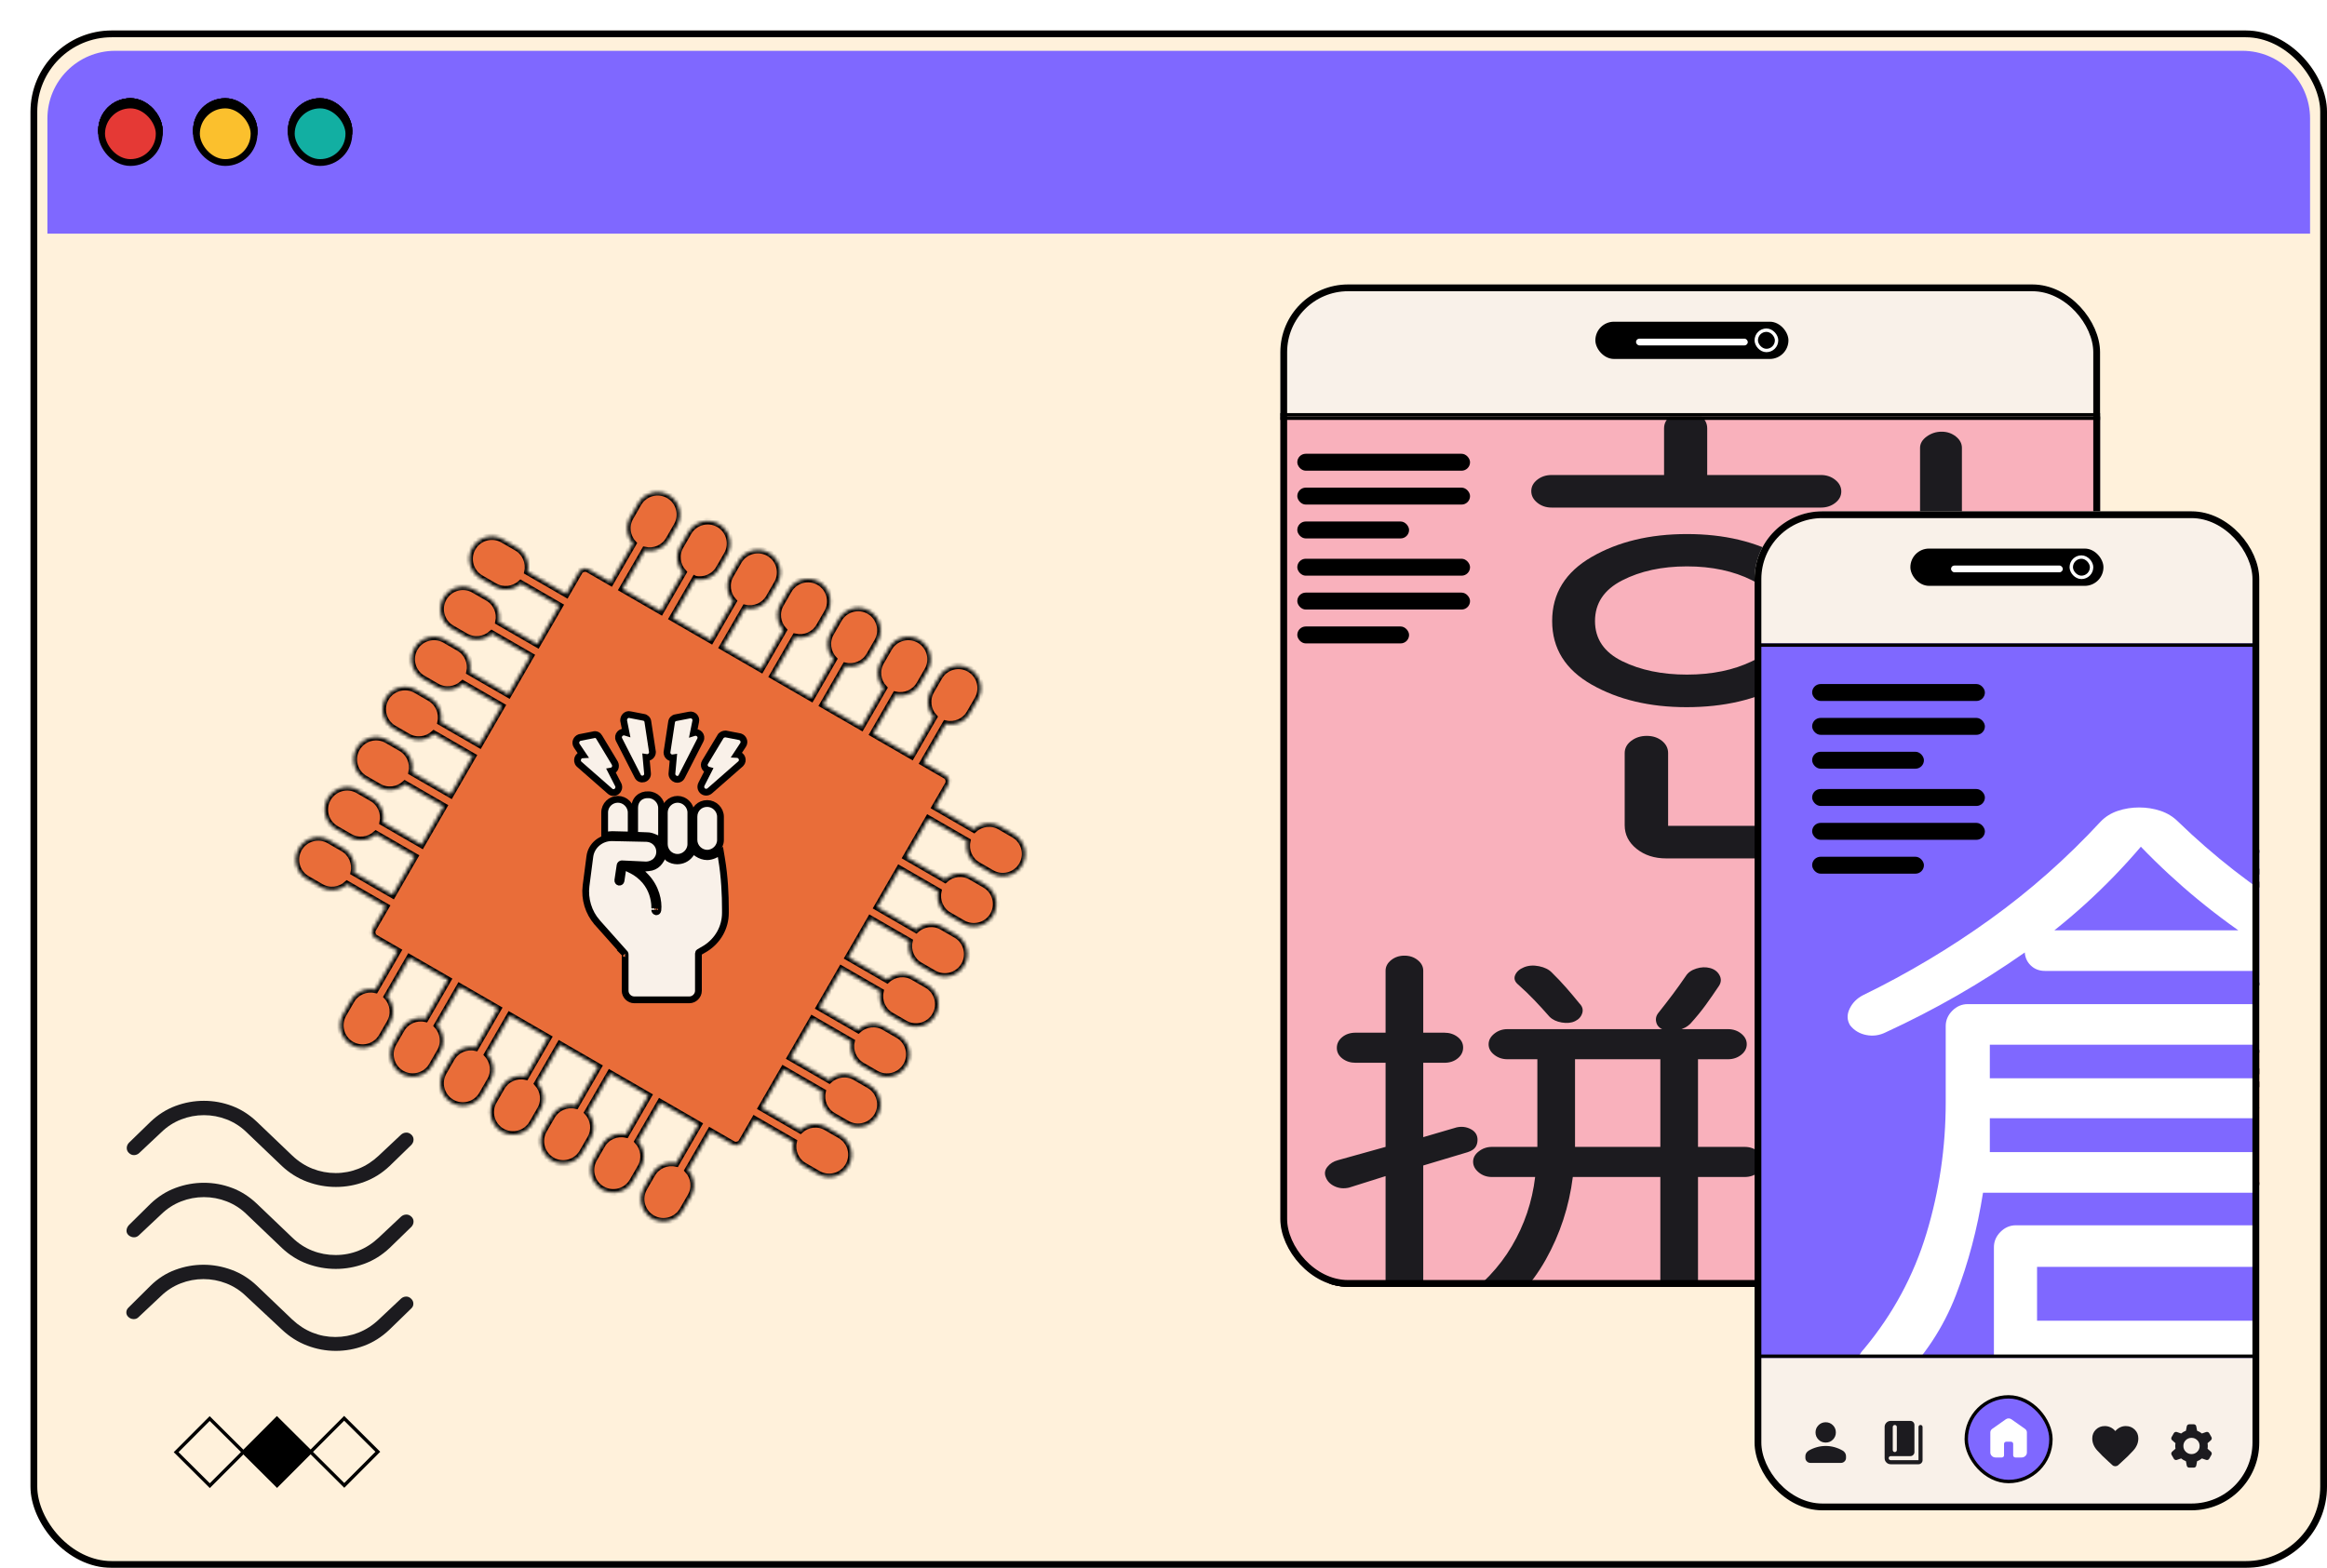
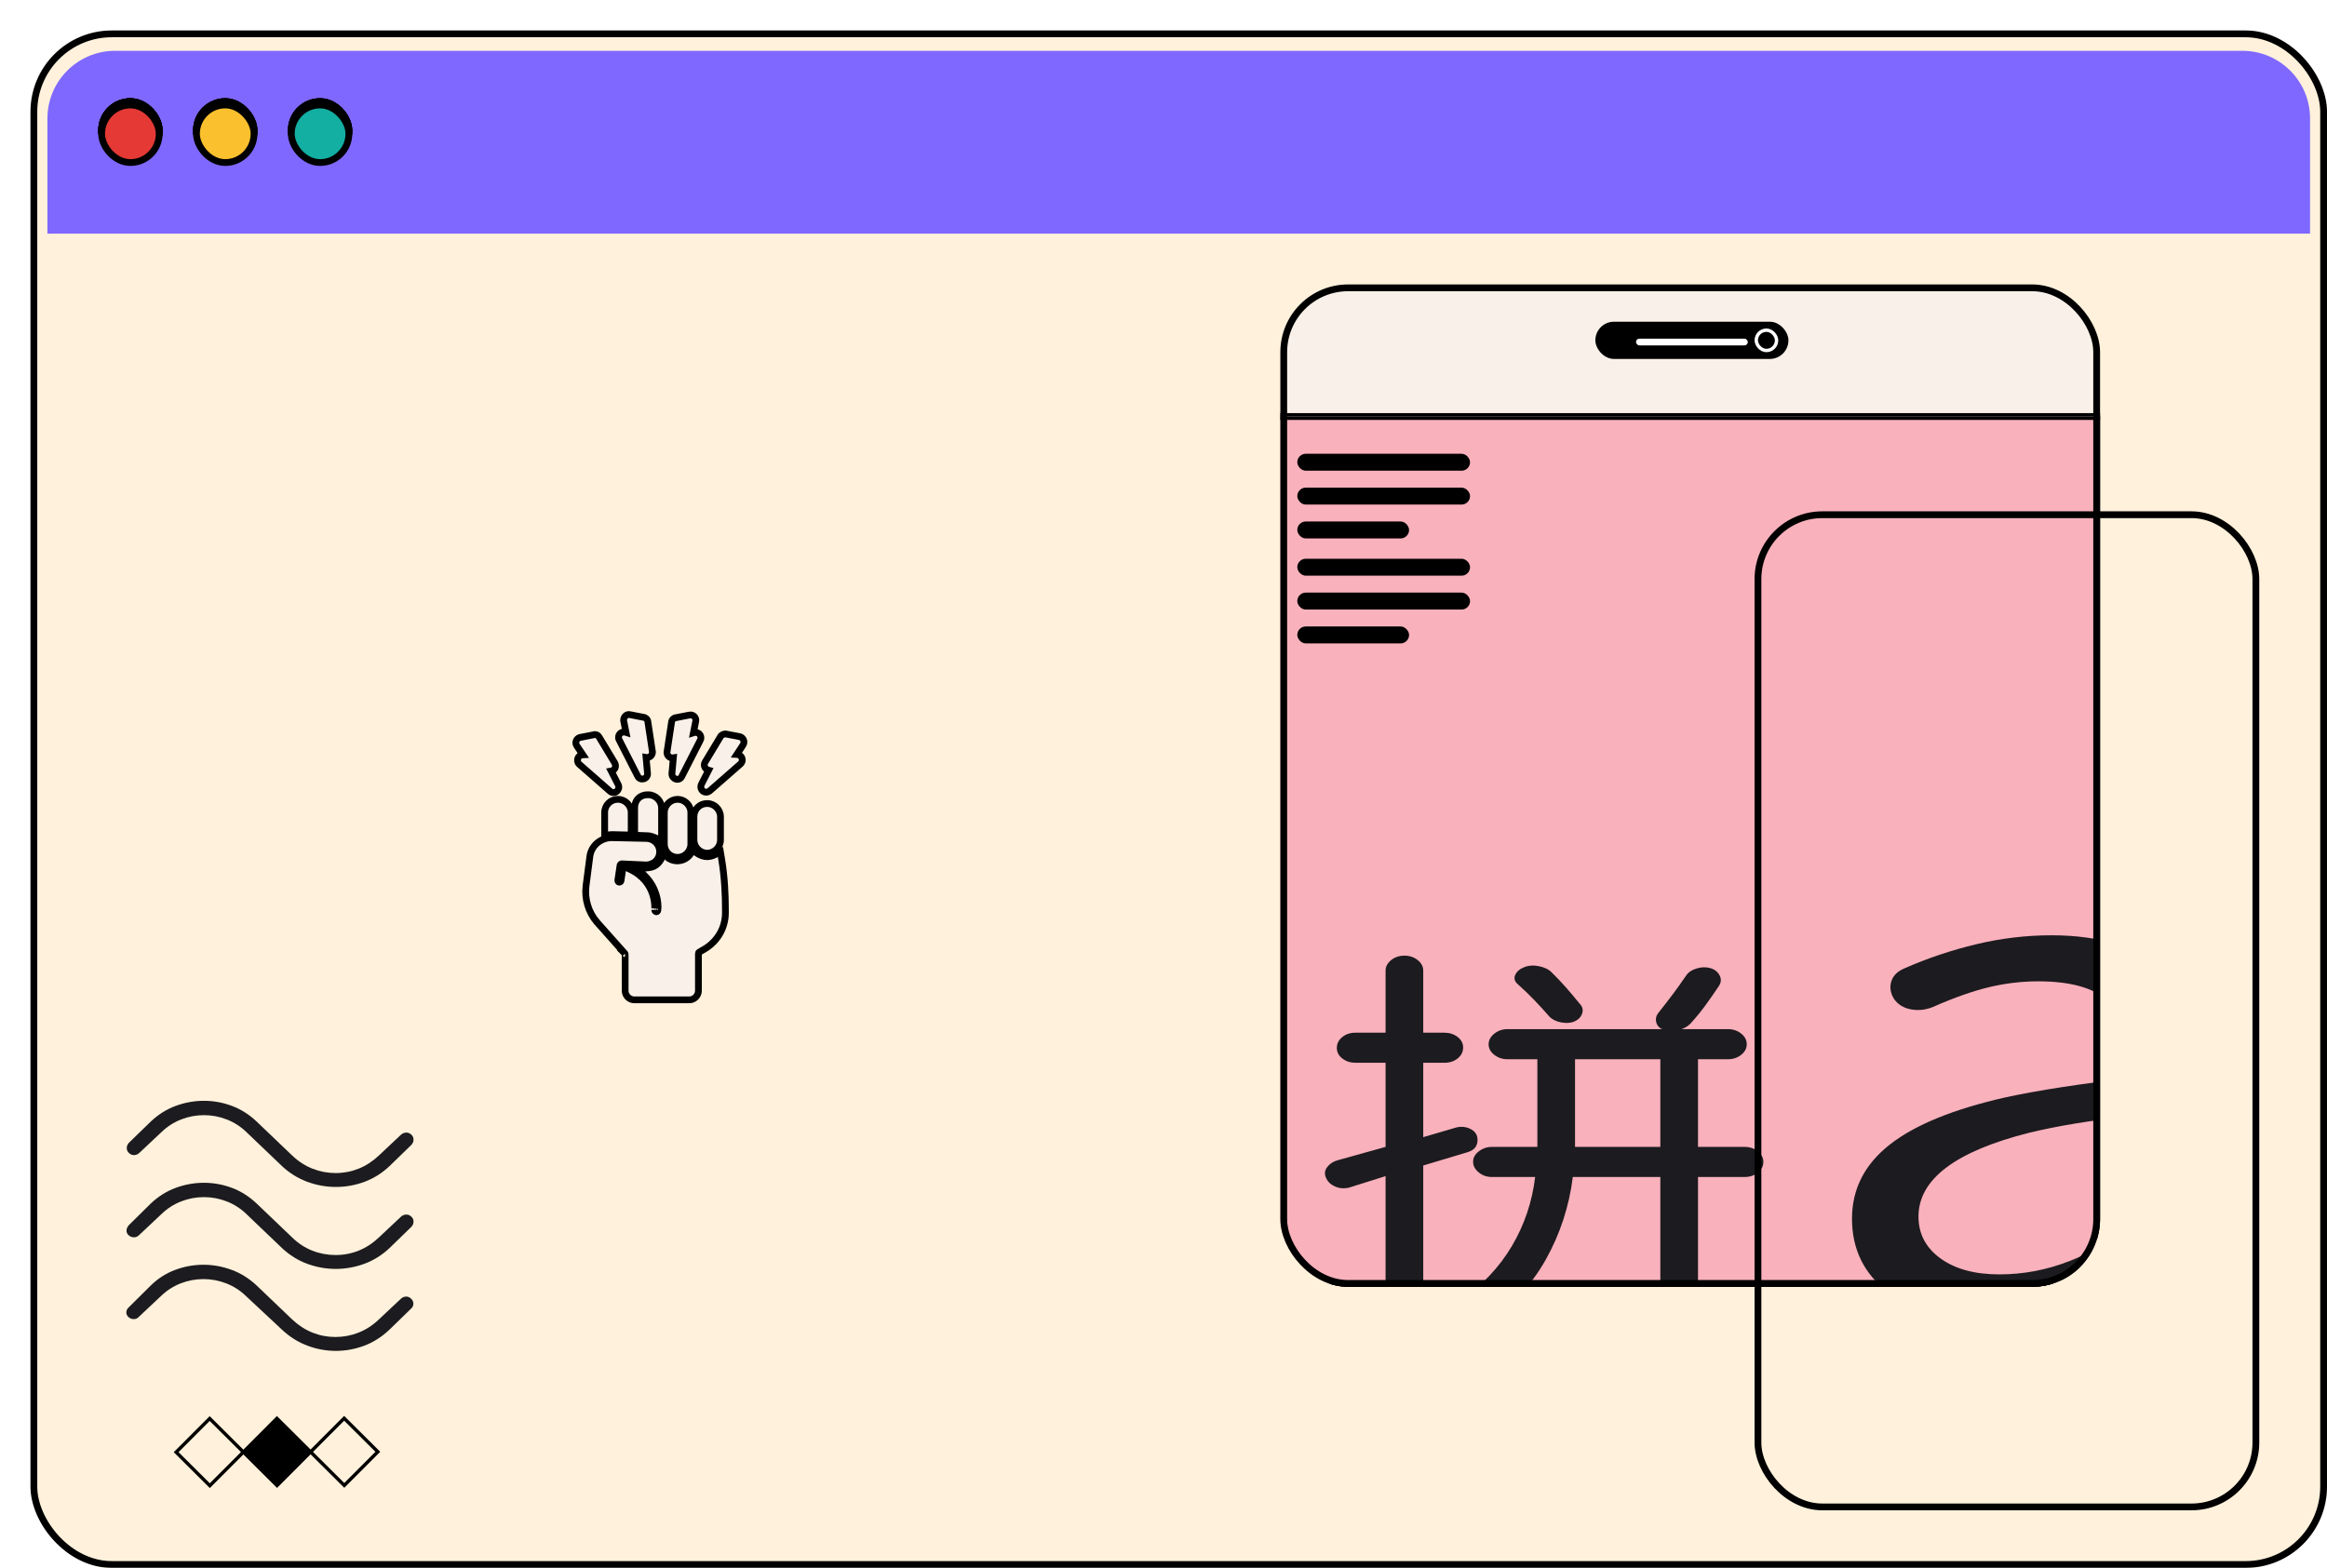
<svg xmlns="http://www.w3.org/2000/svg" width="687" height="463" viewBox="0 0 687 463" fill="none">
  <g filter="url(#filter0_d_6980_8141)">
    <g clip-path="url(#clip0_6980_8141)">
      <rect width="678" height="454" rx="24" fill="#FFF1DB" />
      <path d="M5 26C5 14.954 13.954 6 25 6H653C664.046 6 673 14.954 673 26V60H5V26Z" fill="#7F68FF" />
      <rect x="21" y="21" width="17" height="17" rx="8.5" fill="#E53935" />
      <rect x="21" y="21" width="17" height="17" rx="8.5" stroke="black" stroke-width="2" />
      <rect x="21" y="21" width="17" height="17" rx="8.5" fill="#E53935" />
      <rect x="21" y="21" width="17" height="17" rx="8.5" stroke="black" stroke-width="2" />
      <rect x="77" y="21" width="17" height="17" rx="8.5" fill="#12AFA2" />
      <rect x="77" y="21" width="17" height="17" rx="8.5" fill="#12AFA2" />
      <rect x="77" y="21" width="17" height="17" rx="8.5" stroke="black" stroke-width="2" />
      <rect x="49" y="21" width="17" height="17" rx="8.5" fill="#FBC02D" />
      <rect x="49" y="21" width="17" height="17" rx="8.5" stroke="black" stroke-width="2" />
      <rect x="21" y="21" width="17" height="17" rx="8.5" fill="#E53935" />
      <rect x="21" y="21" width="17" height="17" rx="8.5" stroke="black" stroke-width="2" />
      <rect x="77" y="21" width="17" height="17" rx="8.5" fill="#12AFA2" />
      <rect x="77" y="21" width="17" height="17" rx="8.5" fill="#12AFA2" />
      <rect x="77" y="21" width="17" height="17" rx="8.5" stroke="black" stroke-width="2" />
      <rect x="49" y="21" width="17" height="17" rx="8.5" fill="#FBC02D" />
      <rect x="49" y="21" width="17" height="17" rx="8.5" stroke="black" stroke-width="2" />
      <rect x="21" y="21" width="17" height="17" rx="8.5" fill="#E53935" />
      <rect x="21" y="21" width="17" height="17" rx="8.5" stroke="black" stroke-width="2" />
      <rect x="77" y="21" width="17" height="17" rx="8.5" fill="#12AFA2" />
      <rect x="77" y="21" width="17" height="17" rx="8.5" fill="#12AFA2" />
      <rect x="77" y="21" width="17" height="17" rx="8.5" stroke="black" stroke-width="2" />
      <rect x="49" y="21" width="17" height="17" rx="8.5" fill="#FBC02D" />
      <rect x="49" y="21" width="17" height="17" rx="8.5" stroke="black" stroke-width="2" />
      <rect x="21" y="22" width="17" height="17" rx="8.5" fill="#E53935" />
      <rect x="21" y="22" width="17" height="17" rx="8.5" stroke="black" stroke-width="2" />
      <rect x="77" y="22" width="17" height="17" rx="8.5" fill="#12AFA2" />
      <rect x="77" y="22" width="17" height="17" rx="8.5" fill="#12AFA2" />
      <rect x="77" y="22" width="17" height="17" rx="8.5" stroke="black" stroke-width="2" />
      <rect x="49" y="22" width="17" height="17" rx="8.5" fill="#FBC02D" />
      <rect x="49" y="22" width="17" height="17" rx="8.5" stroke="black" stroke-width="2" />
      <path d="M62.847 419.794L52.941 429.723L42.998 419.832L52.903 409.903L62.847 419.794Z" stroke="black" stroke-miterlimit="10" />
      <path d="M82.698 419.755L72.793 429.684L62.849 419.793L72.754 409.864L82.698 419.755Z" fill="black" stroke="black" stroke-miterlimit="10" />
      <path d="M102.546 419.717L92.641 429.646L82.696 419.756L92.602 409.826L102.546 419.717Z" stroke="black" stroke-miterlimit="10" />
      <mask id="path-20-inside-1_6980_8141" fill="white">
        <path d="M196.197 162.037C198.929 162.63 201.852 161.436 203.318 158.896L205.68 154.805C207.5 151.653 206.412 147.59 203.259 145.77C200.089 143.939 196.026 145.028 194.206 148.18L191.844 152.271C190.379 154.809 190.806 157.938 192.684 160.009L186.08 171.448L174.786 164.927L181.39 153.489C184.122 154.081 187.045 152.887 188.511 150.347L190.873 146.256C192.693 143.104 191.605 139.041 188.452 137.221C185.282 135.39 181.237 136.489 179.417 139.642L177.055 143.733C175.59 146.271 176.017 149.399 177.895 151.471L171.291 162.909L164.734 159.124C163.78 158.573 162.529 158.908 161.977 159.864L158.192 166.421L146.771 159.827C147.346 157.085 146.151 154.162 143.611 152.695L139.522 150.334C136.37 148.514 132.317 149.585 130.487 152.756C128.667 155.908 129.755 159.973 132.907 161.793L136.996 164.154C139.536 165.62 142.666 165.191 144.752 163.324L156.173 169.917L149.652 181.212L138.232 174.618C138.806 171.876 137.601 168.97 135.062 167.504L130.973 165.143C127.82 163.323 123.768 164.394 121.936 167.566C120.116 170.718 121.205 174.782 124.357 176.602L128.446 178.962C130.986 180.429 134.115 180.002 136.203 178.133L147.623 184.726L141.102 196.021L129.682 189.427C130.255 186.686 129.062 183.761 126.522 182.295L122.433 179.934C119.281 178.114 115.217 179.205 113.397 182.357C111.566 185.527 112.656 189.588 115.808 191.408L119.897 193.769C122.437 195.236 125.566 194.808 127.664 192.922L139.085 199.515L132.553 210.828L121.133 204.234C121.708 201.491 120.513 198.568 117.973 197.102L113.884 194.741C110.732 192.921 106.669 194.01 104.849 197.162C103.029 200.314 104.118 204.377 107.27 206.197L111.359 208.558C113.899 210.025 117.028 209.597 119.115 207.728L130.536 214.322L124.015 225.616L112.595 219.023C113.169 216.28 111.975 213.357 109.435 211.891L105.346 209.53C102.194 207.71 98.13 208.799 96.3 211.969C94.48 215.121 95.569 219.184 98.721 221.004L102.81 223.365C105.35 224.832 108.479 224.404 110.567 222.535L121.987 229.129L115.466 240.423L104.046 233.83C104.62 231.087 103.426 228.164 100.886 226.698L96.797 224.337C93.645 222.517 89.582 223.606 87.762 226.758C85.931 229.928 87.02 233.991 90.172 235.811L94.261 238.172C96.801 239.639 99.93 239.211 102.018 237.342L113.438 243.936L106.917 255.23L95.497 248.637C96.072 245.894 94.877 242.971 92.337 241.505L88.248 239.144C85.096 237.324 81.033 238.413 79.213 241.565C77.393 244.717 78.482 248.78 81.634 250.6L85.723 252.961C88.263 254.427 91.392 254 93.479 252.131L104.9 258.725L101.114 265.282C100.563 266.237 100.898 267.487 101.853 268.038L108.41 271.823L101.806 283.262C99.073 282.669 96.15 283.864 94.684 286.404L92.326 290.487C90.506 293.64 91.595 297.703 94.747 299.523C97.9 301.343 101.963 300.254 103.783 297.102L106.143 293.013C107.61 290.473 107.183 287.344 105.303 285.274L111.907 273.836L123.202 280.356L116.598 291.795C113.866 291.202 110.942 292.397 109.476 294.937L107.115 299.026C105.295 302.178 106.384 306.241 109.554 308.071C112.706 309.891 116.77 308.803 118.59 305.65L120.95 301.561C122.417 299.021 121.99 295.893 120.11 293.823L126.714 282.384L138.009 288.905L131.405 300.344C128.672 299.751 125.749 300.945 124.283 303.485L121.922 307.574C120.102 310.727 121.191 314.79 124.343 316.61C127.513 318.44 131.559 317.341 133.379 314.189L135.739 310.1C137.206 307.56 136.796 304.441 134.917 302.372L141.521 290.933L152.816 297.454L146.212 308.893C143.479 308.3 140.556 309.494 139.09 312.034L136.729 316.123C134.909 319.276 135.998 323.339 139.15 325.159C142.302 326.979 146.365 325.89 148.185 322.738L150.546 318.649C152.013 316.109 151.585 312.98 149.706 310.91L156.31 299.472L167.623 306.003L161.019 317.441C158.268 316.838 155.363 318.043 153.897 320.583L151.536 324.672C149.716 327.824 150.787 331.877 153.957 333.707C157.109 335.527 161.174 334.44 162.994 331.287L165.355 327.198C166.821 324.659 166.392 321.529 164.515 319.46L171.119 308.022L182.413 314.542L175.809 325.981C173.077 325.388 170.154 326.583 168.688 329.122L166.327 333.211C164.507 336.364 165.595 340.427 168.748 342.247C171.92 344.078 175.981 342.989 177.801 339.836L180.162 335.747C181.628 333.207 181.201 330.079 179.322 328.009L185.926 316.57L197.22 323.091L190.616 334.53C187.886 333.938 184.961 335.131 183.494 337.671L181.134 341.76C179.314 344.913 180.384 348.965 183.557 350.797C186.709 352.617 190.772 351.528 192.592 348.376L194.953 344.287C196.419 341.747 195.992 338.618 194.113 336.548L200.717 325.11L207.273 328.895C208.228 329.447 209.48 329.113 210.031 328.158L213.817 321.601L225.255 328.205C224.663 330.937 225.857 333.86 228.397 335.327L232.488 337.689C235.64 339.509 239.703 338.42 241.523 335.268C243.343 332.115 242.255 328.052 239.102 326.232L235.006 323.867C232.468 322.402 229.339 322.829 227.268 324.707L215.829 318.103L222.35 306.809L233.788 313.413C233.196 316.145 234.39 319.068 236.93 320.535L241.021 322.897C244.173 324.717 248.236 323.628 250.067 320.458C251.887 317.305 250.798 313.242 247.646 311.422L243.555 309.06C241.017 307.595 237.888 308.022 235.816 309.9L224.378 303.296L230.899 292.002L242.337 298.606C241.745 301.338 242.939 304.261 245.479 305.728L249.57 308.09C252.722 309.91 256.785 308.821 258.605 305.669C260.435 302.498 259.347 298.435 256.194 296.615L252.104 294.253C249.566 292.788 246.437 293.215 244.365 295.093L232.927 288.489L239.448 277.195L250.886 283.799C250.293 286.531 251.488 289.454 254.028 290.921L258.118 293.283C261.271 295.103 265.334 294.014 267.154 290.862C268.984 287.691 267.885 283.646 264.733 281.826L260.642 279.464C258.104 277.999 254.975 278.426 252.904 280.305L241.465 273.701L247.996 262.388L259.435 268.992C258.832 271.742 260.026 274.665 262.566 276.132L266.657 278.494C269.809 280.314 273.872 279.225 275.702 276.056C277.522 272.904 276.434 268.839 273.282 267.019L269.191 264.657C266.653 263.192 263.523 263.621 261.452 265.498L250.014 258.894L256.535 247.599L267.973 254.203C267.381 256.935 268.575 259.859 271.115 261.325L275.206 263.687C278.358 265.507 282.421 264.418 284.241 261.266C286.073 258.094 284.973 254.048 281.821 252.228L277.73 249.867C275.192 248.401 272.074 248.811 270.002 250.689L258.564 244.085L265.085 232.79L276.523 239.394C275.931 242.125 277.125 245.05 279.665 246.516L283.755 248.878C286.908 250.698 290.972 249.607 292.792 246.455C294.622 243.285 293.523 239.24 290.371 237.42L286.28 235.058C283.742 233.593 280.613 234.02 278.542 235.898L267.103 229.294L270.889 222.737C271.44 221.782 271.106 220.53 270.15 219.978L263.593 216.193L270.197 204.754C272.929 205.347 275.852 204.152 277.318 201.613L279.68 197.522C281.5 194.369 280.412 190.306 277.259 188.486C274.087 186.655 270.042 187.754 268.222 190.906L265.857 195.003C264.392 197.541 264.821 200.67 266.697 202.741L260.093 214.179L248.799 207.659L255.403 196.22C258.135 196.813 261.058 195.618 262.525 193.079L264.886 188.988C266.706 185.835 265.618 181.772 262.447 179.942C259.295 178.122 255.232 179.211 253.412 182.363L251.05 186.454C249.585 188.992 250.012 192.121 251.89 194.192L245.286 205.631L233.992 199.11L240.596 187.671C243.326 188.263 246.251 187.07 247.718 184.53L250.079 180.439C251.899 177.287 250.809 173.222 247.657 171.402C244.486 169.572 240.441 170.671 238.621 173.823L236.259 177.914C234.794 180.452 235.203 183.571 237.1 185.653L230.496 197.091L219.183 190.56L225.787 179.122C228.519 179.714 231.442 178.52 232.909 175.98L235.271 171.889C237.091 168.737 236.002 164.674 232.85 162.854C229.697 161.034 225.634 162.122 223.814 165.275L221.452 169.365C219.987 171.904 220.414 175.032 222.293 177.104L215.689 188.542L204.394 182.022L210.998 170.583C213.73 171.176 216.636 169.971 218.102 167.431L220.464 163.34C222.284 160.188 221.213 156.135 218.043 154.305C214.89 152.485 210.827 153.574 209.007 156.726L206.645 160.817C205.18 163.355 205.607 166.484 207.486 168.555L200.882 179.994L189.587 173.473L196.191 162.034L196.197 162.037Z" />
      </mask>
-       <path d="M196.197 162.037C198.929 162.63 201.852 161.436 203.318 158.896L205.68 154.805C207.5 151.653 206.412 147.59 203.259 145.77C200.089 143.939 196.026 145.028 194.206 148.18L191.844 152.271C190.379 154.809 190.806 157.938 192.684 160.009L186.08 171.448L174.786 164.927L181.39 153.489C184.122 154.081 187.045 152.887 188.511 150.347L190.873 146.256C192.693 143.104 191.605 139.041 188.452 137.221C185.282 135.39 181.237 136.489 179.417 139.642L177.055 143.733C175.59 146.271 176.017 149.399 177.895 151.471L171.291 162.909L164.734 159.124C163.78 158.573 162.529 158.908 161.977 159.864L158.192 166.421L146.771 159.827C147.346 157.085 146.151 154.162 143.611 152.695L139.522 150.334C136.37 148.514 132.317 149.585 130.487 152.756C128.667 155.908 129.755 159.973 132.907 161.793L136.996 164.154C139.536 165.62 142.666 165.191 144.752 163.324L156.173 169.917L149.652 181.212L138.232 174.618C138.806 171.876 137.601 168.97 135.062 167.504L130.973 165.143C127.82 163.323 123.768 164.394 121.936 167.566C120.116 170.718 121.205 174.782 124.357 176.602L128.446 178.962C130.986 180.429 134.115 180.002 136.203 178.133L147.623 184.726L141.102 196.021L129.682 189.427C130.255 186.686 129.062 183.761 126.522 182.295L122.433 179.934C119.281 178.114 115.217 179.205 113.397 182.357C111.566 185.527 112.656 189.588 115.808 191.408L119.897 193.769C122.437 195.236 125.566 194.808 127.664 192.922L139.085 199.515L132.553 210.828L121.133 204.234C121.708 201.491 120.513 198.568 117.973 197.102L113.884 194.741C110.732 192.921 106.669 194.01 104.849 197.162C103.029 200.314 104.118 204.377 107.27 206.197L111.359 208.558C113.899 210.025 117.028 209.597 119.115 207.728L130.536 214.322L124.015 225.616L112.595 219.023C113.169 216.28 111.975 213.357 109.435 211.891L105.346 209.53C102.194 207.71 98.13 208.799 96.3 211.969C94.48 215.121 95.569 219.184 98.721 221.004L102.81 223.365C105.35 224.832 108.479 224.404 110.567 222.535L121.987 229.129L115.466 240.423L104.046 233.83C104.62 231.087 103.426 228.164 100.886 226.698L96.797 224.337C93.645 222.517 89.582 223.606 87.762 226.758C85.931 229.928 87.02 233.991 90.172 235.811L94.261 238.172C96.801 239.639 99.93 239.211 102.018 237.342L113.438 243.936L106.917 255.23L95.497 248.637C96.072 245.894 94.877 242.971 92.337 241.505L88.248 239.144C85.096 237.324 81.033 238.413 79.213 241.565C77.393 244.717 78.482 248.78 81.634 250.6L85.723 252.961C88.263 254.427 91.392 254 93.479 252.131L104.9 258.725L101.114 265.282C100.563 266.237 100.898 267.487 101.853 268.038L108.41 271.823L101.806 283.262C99.073 282.669 96.15 283.864 94.684 286.404L92.326 290.487C90.506 293.64 91.595 297.703 94.747 299.523C97.9 301.343 101.963 300.254 103.783 297.102L106.143 293.013C107.61 290.473 107.183 287.344 105.303 285.274L111.907 273.836L123.202 280.356L116.598 291.795C113.866 291.202 110.942 292.397 109.476 294.937L107.115 299.026C105.295 302.178 106.384 306.241 109.554 308.071C112.706 309.891 116.77 308.803 118.59 305.65L120.95 301.561C122.417 299.021 121.99 295.893 120.11 293.823L126.714 282.384L138.009 288.905L131.405 300.344C128.672 299.751 125.749 300.945 124.283 303.485L121.922 307.574C120.102 310.727 121.191 314.79 124.343 316.61C127.513 318.44 131.559 317.341 133.379 314.189L135.739 310.1C137.206 307.56 136.796 304.441 134.917 302.372L141.521 290.933L152.816 297.454L146.212 308.893C143.479 308.3 140.556 309.494 139.09 312.034L136.729 316.123C134.909 319.276 135.998 323.339 139.15 325.159C142.302 326.979 146.365 325.89 148.185 322.738L150.546 318.649C152.013 316.109 151.585 312.98 149.706 310.91L156.31 299.472L167.623 306.003L161.019 317.441C158.268 316.838 155.363 318.043 153.897 320.583L151.536 324.672C149.716 327.824 150.787 331.877 153.957 333.707C157.109 335.527 161.174 334.44 162.994 331.287L165.355 327.198C166.821 324.659 166.392 321.529 164.515 319.46L171.119 308.022L182.413 314.542L175.809 325.981C173.077 325.388 170.154 326.583 168.688 329.122L166.327 333.211C164.507 336.364 165.595 340.427 168.748 342.247C171.92 344.078 175.981 342.989 177.801 339.836L180.162 335.747C181.628 333.207 181.201 330.079 179.322 328.009L185.926 316.57L197.22 323.091L190.616 334.53C187.886 333.938 184.961 335.131 183.494 337.671L181.134 341.76C179.314 344.913 180.384 348.965 183.557 350.797C186.709 352.617 190.772 351.528 192.592 348.376L194.953 344.287C196.419 341.747 195.992 338.618 194.113 336.548L200.717 325.11L207.273 328.895C208.228 329.447 209.48 329.113 210.031 328.158L213.817 321.601L225.255 328.205C224.663 330.937 225.857 333.86 228.397 335.327L232.488 337.689C235.64 339.509 239.703 338.42 241.523 335.268C243.343 332.115 242.255 328.052 239.102 326.232L235.006 323.867C232.468 322.402 229.339 322.829 227.268 324.707L215.829 318.103L222.35 306.809L233.788 313.413C233.196 316.145 234.39 319.068 236.93 320.535L241.021 322.897C244.173 324.717 248.236 323.628 250.067 320.458C251.887 317.305 250.798 313.242 247.646 311.422L243.555 309.06C241.017 307.595 237.888 308.022 235.816 309.9L224.378 303.296L230.899 292.002L242.337 298.606C241.745 301.338 242.939 304.261 245.479 305.728L249.57 308.09C252.722 309.91 256.785 308.821 258.605 305.669C260.435 302.498 259.347 298.435 256.194 296.615L252.104 294.253C249.566 292.788 246.437 293.215 244.365 295.093L232.927 288.489L239.448 277.195L250.886 283.799C250.293 286.531 251.488 289.454 254.028 290.921L258.118 293.283C261.271 295.103 265.334 294.014 267.154 290.862C268.984 287.691 267.885 283.646 264.733 281.826L260.642 279.464C258.104 277.999 254.975 278.426 252.904 280.305L241.465 273.701L247.996 262.388L259.435 268.992C258.832 271.742 260.026 274.665 262.566 276.132L266.657 278.494C269.809 280.314 273.872 279.225 275.702 276.056C277.522 272.904 276.434 268.839 273.282 267.019L269.191 264.657C266.653 263.192 263.523 263.621 261.452 265.498L250.014 258.894L256.535 247.599L267.973 254.203C267.381 256.935 268.575 259.859 271.115 261.325L275.206 263.687C278.358 265.507 282.421 264.418 284.241 261.266C286.073 258.094 284.973 254.048 281.821 252.228L277.73 249.867C275.192 248.401 272.074 248.811 270.002 250.689L258.564 244.085L265.085 232.79L276.523 239.394C275.931 242.125 277.125 245.05 279.665 246.516L283.755 248.878C286.908 250.698 290.972 249.607 292.792 246.455C294.622 243.285 293.523 239.24 290.371 237.42L286.28 235.058C283.742 233.593 280.613 234.02 278.542 235.898L267.103 229.294L270.889 222.737C271.44 221.782 271.106 220.53 270.15 219.978L263.593 216.193L270.197 204.754C272.929 205.347 275.852 204.152 277.318 201.613L279.68 197.522C281.5 194.369 280.412 190.306 277.259 188.486C274.087 186.655 270.042 187.754 268.222 190.906L265.857 195.003C264.392 197.541 264.821 200.67 266.697 202.741L260.093 214.179L248.799 207.659L255.403 196.22C258.135 196.813 261.058 195.618 262.525 193.079L264.886 188.988C266.706 185.835 265.618 181.772 262.447 179.942C259.295 178.122 255.232 179.211 253.412 182.363L251.05 186.454C249.585 188.992 250.012 192.121 251.89 194.192L245.286 205.631L233.992 199.11L240.596 187.671C243.326 188.263 246.251 187.07 247.718 184.53L250.079 180.439C251.899 177.287 250.809 173.222 247.657 171.402C244.486 169.572 240.441 170.671 238.621 173.823L236.259 177.914C234.794 180.452 235.203 183.571 237.1 185.653L230.496 197.091L219.183 190.56L225.787 179.122C228.519 179.714 231.442 178.52 232.909 175.98L235.271 171.889C237.091 168.737 236.002 164.674 232.85 162.854C229.697 161.034 225.634 162.122 223.814 165.275L221.452 169.365C219.987 171.904 220.414 175.032 222.293 177.104L215.689 188.542L204.394 182.022L210.998 170.583C213.73 171.176 216.636 169.971 218.102 167.431L220.464 163.34C222.284 160.188 221.213 156.135 218.043 154.305C214.89 152.485 210.827 153.574 209.007 156.726L206.645 160.817C205.18 163.355 205.607 166.484 207.486 168.555L200.882 179.994L189.587 173.473L196.191 162.034L196.197 162.037Z" fill="#E96D39" stroke="black" stroke-width="2" mask="url(#path-20-inside-1_6980_8141)" />
      <path d="M169.512 236.568V237.787L170.706 237.549C170.706 237.549 170.706 237.549 170.706 237.549C170.706 237.549 170.706 237.548 170.706 237.548C170.707 237.548 170.707 237.548 170.707 237.548L170.707 237.548L170.707 237.548L170.708 237.548L170.708 237.548L170.718 237.546C170.73 237.544 170.749 237.541 170.774 237.536C170.826 237.528 170.903 237.516 171 237.504C171.194 237.48 171.455 237.456 171.734 237.455L176.321 237.567L177.346 237.592V236.568V230.958C177.346 228.835 175.552 227.041 173.429 227.041C171.331 227.041 169.512 228.698 169.512 230.958V236.568Z" fill="#F9F1E9" stroke="black" stroke-width="2" />
      <path d="M190.924 245.215C190.055 245.215 189.176 244.969 188.363 244.462L188.133 244.156L187.241 242.967L186.476 244.242L186.139 244.803C185.83 245.318 185.542 245.695 185.28 245.956C184.54 246.696 183.636 247.146 182.538 247.238L182.53 247.238L182.522 247.239L181.4 247.351L179.3 247.561L180.792 249.054L181.572 249.833C184.7 253.069 185.52 257.237 185.22 259.77C185.191 259.96 185.116 260.078 185.048 260.143C184.985 260.203 184.895 260.248 184.753 260.248H184.73C184.48 260.188 184.295 259.963 184.295 259.678C184.295 259.686 184.337 259.047 184.28 258.22C184.221 257.371 184.058 256.233 183.64 254.984C182.796 252.469 180.921 249.542 176.885 247.67L176.225 247.34L174.991 246.723L174.789 248.088L174.34 251.117L174.34 251.117L174.339 251.122C174.309 251.333 174.054 251.546 173.788 251.508C173.577 251.477 173.365 251.224 173.402 250.959L174.072 246.487C174.085 246.421 174.135 246.318 174.248 246.222C174.357 246.131 174.464 246.097 174.53 246.093L181.677 246.428L181.7 246.429H181.724C182.777 246.429 183.776 245.988 184.48 245.425L184.523 245.39L184.563 245.351C185.288 244.626 185.753 243.706 185.753 242.512C185.753 240.378 184.073 238.745 182.02 238.598L181.995 238.596L181.97 238.596L171.648 238.371L171.638 238.371H171.627C168.345 238.371 165.541 240.739 165.137 243.957C165.137 243.957 165.137 243.958 165.137 243.959L164.016 252.593L164.016 252.593L164.015 252.598C163.531 256.467 164.737 260.455 167.284 263.365L167.284 263.366L167.29 263.372L175.48 272.572L175.499 272.593L175.516 272.61C175.527 272.628 175.563 272.708 175.563 272.916V283.575C175.563 285.024 176.796 286.258 178.246 286.258H194.514C195.964 286.258 197.197 285.024 197.197 283.575V272.58C197.197 272.51 197.217 272.411 197.259 272.326C197.291 272.263 197.317 272.241 197.321 272.238L197.347 272.225L197.377 272.208L199.284 271.086L199.298 271.077L199.312 271.069C202.958 268.759 205.162 264.855 205.162 260.575V260.573V260.571V260.569V260.567V260.565V260.563V260.561V260.559V260.557V260.555V260.553V260.551V260.549V260.547V260.545V260.543V260.541V260.539V260.537V260.535V260.533V260.531V260.529V260.527V260.525V260.523V260.521V260.519V260.517V260.515V260.513V260.511V260.509V260.507V260.505V260.503V260.501V260.499V260.497V260.495V260.492V260.49V260.488V260.486V260.484V260.482V260.48V260.478V260.476V260.474V260.472V260.47V260.467V260.465V260.463V260.461V260.459V260.457V260.455V260.453V260.451V260.449V260.446V260.444V260.442V260.44V260.438V260.436V260.434V260.432V260.429V260.427V260.425V260.423V260.421V260.419V260.417V260.415V260.412V260.41V260.408V260.406V260.404V260.402V260.399V260.397V260.395V260.393V260.391V260.389V260.387V260.384V260.382V260.38V260.378V260.376V260.373V260.371V260.369V260.367V260.365V260.363V260.36V260.358V260.356V260.354V260.352V260.349V260.347V260.345V260.343V260.341V260.339V260.336V260.334V260.332V260.33V260.328V260.325V260.323V260.321V260.319V260.316V260.314V260.312V260.31V260.308V260.305V260.303V260.301V260.299V260.296V260.294V260.292V260.29V260.288V260.285V260.283V260.281V260.279V260.276V260.274V260.272V260.27V260.267V260.265V260.263V260.261V260.259V260.256V260.254V260.252V260.25V260.247V260.245V260.243V260.241V260.238V260.236V260.234V260.232V260.229V260.227V260.225V260.222V260.22V260.218V260.216V260.213V260.211V260.209V260.207V260.204V260.202V260.2V260.198V260.195V260.193V260.191V260.189V260.186V260.184V260.182V260.179V260.177V260.175V260.173V260.17V260.168V260.166V260.163V260.161V260.159V260.157V260.154V260.152V260.15V260.148V260.145V260.143V260.141V260.138V260.136V260.134V260.132V260.129V260.127V260.125V260.122V260.12V260.118V260.115V260.113V260.111V260.109V260.106V260.104V260.102V260.099V260.097V260.095V260.093V260.09V260.088V260.086V260.083V260.081V260.079V260.076V260.074V260.072V260.07V260.067V260.065V260.063V260.06V260.058V260.056V260.053V260.051V260.049V260.047V260.044V260.042V260.04V260.037V260.035V260.033V260.03V260.028V260.026V260.024V260.021V260.019V260.017V260.014V260.012V260.01V260.007V260.005V260.003V260.001V259.998V259.996V259.994V259.991V259.989V259.987V259.984V259.982V259.98V259.978V259.975V259.973V259.971V259.968V259.966V259.964V259.961V259.959V259.957V259.955V259.952V259.95V259.948V259.945V259.943V259.941V259.939V259.936V259.934V259.932V259.929V259.927V259.925V259.922V259.92V259.918V259.916V259.913V259.911V259.909V259.906V259.904V259.902V259.9V259.897V259.895V259.893V259.89V259.888V259.886V259.884V259.881V259.879V259.877V259.874V259.872V259.87V259.868V259.865V259.863V259.861V259.858V259.856V259.854V259.852V259.849V259.847V259.845V259.843V259.84V259.838V259.836V259.833V259.831V259.829V259.827V259.824V259.822V259.82V259.818V259.815V259.813V259.811V259.809V259.806V259.804V259.802V259.799V259.797V259.795V259.793V259.79V259.788V259.786V259.784V259.781V259.779V259.777V259.775V259.772V259.77V259.768V259.766V259.764V259.761V259.759V259.757V259.755V259.752V259.75V259.748V259.746V259.743V259.741V259.739V259.737V259.734V259.732V259.73V259.728V259.726V259.723V259.721V259.719V259.717V259.715V259.712V259.71V259.708V259.706V259.703V259.701V259.699V259.697V259.695V259.692V259.69V259.688V259.686V259.684V259.681V259.679V259.677V259.675V259.673V259.671V259.668V259.666V259.664V259.662V259.66V259.657V259.655V259.653V259.651V259.649V259.647V259.644V259.642V259.64V259.638V259.636V259.634V259.631V259.629V259.627V259.625V259.623V259.621V259.619V259.616V259.614V259.612V259.61V259.608V259.606V259.604V259.601V259.599V259.597V259.595V259.593V259.591V259.589V259.587V259.584V259.582V259.58V259.578V259.576V259.574V259.572V259.57V259.568V259.565V259.563V259.561V259.559V259.557V259.555V259.553V259.551V259.549V259.547V259.545V259.543V259.54V259.538V259.536V259.534V259.532V259.53V259.528V259.526V259.524V259.522V259.52V259.518V259.516V259.514V259.512V259.51V259.508V259.506V259.504V259.501V259.499V259.497V259.495V259.493V259.491V259.489V259.487V259.485V259.483V259.481V259.479V259.477V259.475V259.473V259.471V259.469V259.467V259.465V259.463V259.461V259.459V259.457V259.455V259.453C205.162 255.384 204.937 249.939 204.026 244.59C204.026 244.589 204.026 244.589 204.026 244.589L203.915 243.919L203.692 242.583L202.481 243.189L201.835 243.512C201.146 243.804 200.395 243.981 199.787 243.981C198.795 243.981 197.76 243.619 196.886 243.041L196.46 242.722L195.66 242.122L195.06 242.922L194.727 243.366C193.802 244.566 192.419 245.215 190.924 245.215ZM175.512 272.606C175.513 272.606 175.513 272.607 175.515 272.609C175.513 272.607 175.512 272.606 175.512 272.606Z" fill="#F9F1E9" stroke="black" stroke-width="2" />
      <path d="M191.042 244.187C193.165 244.187 194.959 242.393 194.959 240.27V230.958C194.959 228.835 193.165 227.041 191.042 227.041C188.919 227.041 187.125 228.835 187.125 230.958V240.27C187.125 242.368 188.782 244.187 191.042 244.187Z" fill="#F9F1E9" stroke="black" stroke-width="2" />
      <path d="M178.367 236.682V237.642L179.327 237.681L182.132 237.793L182.152 237.794H182.172C182.77 237.794 183.415 237.966 184.134 238.274L184.384 237.691L184.134 238.274L184.919 238.61L186.313 239.208V237.691V229.614C186.313 227.501 184.537 225.714 182.428 225.697C181.292 225.633 180.267 225.993 179.521 226.7C178.771 227.41 178.367 228.411 178.367 229.501V236.682Z" fill="#F9F1E9" stroke="black" stroke-width="2" />
      <path d="M195.875 239.04C195.875 241.163 197.669 242.957 199.792 242.957C201.915 242.957 203.709 241.163 203.709 239.04V232.196C203.709 230.073 201.915 228.279 199.792 228.279C197.557 228.279 195.875 229.961 195.875 232.196V239.04Z" fill="#F9F1E9" stroke="black" stroke-width="2" />
      <path d="M173.531 222.762L171.456 218.696C171.932 218.614 172.336 218.32 172.553 217.886C172.799 217.393 172.755 216.834 172.525 216.374L172.507 216.339L172.487 216.305L167.903 208.702C167.757 208.432 167.521 208.178 167.186 208.035C166.867 207.898 166.512 207.888 166.183 208.005L162.24 208.772L162.176 208.784L162.115 208.804C161.641 208.962 161.297 209.33 161.129 209.733C160.954 210.154 160.933 210.712 161.262 211.205L161.262 211.205L161.266 211.211L163.087 213.907L162.955 213.914C162.185 213.932 161.735 214.513 161.58 214.976C161.421 215.454 161.45 216.133 161.948 216.631L161.971 216.654L161.996 216.676L171.064 224.625C171.346 224.892 171.705 225.047 172.09 225.052C172.471 225.058 172.809 224.917 173.062 224.718C173.556 224.33 173.869 223.595 173.569 222.845L173.552 222.802L173.531 222.762Z" fill="#F9F1E9" stroke="black" stroke-width="2" />
      <path d="M200.523 224.559L200.54 224.545L200.557 224.53L209.645 216.564L209.669 216.543L209.693 216.519C210.171 216.041 210.235 215.396 210.053 214.887C209.878 214.397 209.461 213.975 208.891 213.832L208.801 213.81L208.708 213.804L208.529 213.794L210.381 210.979C210.708 210.486 210.686 209.929 210.512 209.509C210.343 209.106 210 208.739 209.526 208.581L209.464 208.56L209.401 208.548L205.362 207.763L205.267 207.744H205.171C204.664 207.744 204.19 207.974 203.903 208.261L203.817 208.348L203.754 208.452L199.163 216.066C198.847 216.558 198.863 217.129 199.088 217.578C199.306 218.015 199.712 218.332 200.191 218.459L198.11 222.538L198.11 222.538L198.106 222.545C197.752 223.252 197.884 224.07 198.462 224.565C199.045 225.065 199.89 225.065 200.523 224.559Z" fill="#F9F1E9" stroke="black" stroke-width="2" />
      <path d="M191.47 221.055C191.85 220.916 192.129 220.63 192.285 220.277L197.766 209.538L197.766 209.538L197.77 209.53C198.089 208.893 197.915 208.229 197.532 207.807C197.168 207.407 196.575 207.174 195.96 207.327L195.932 207.334L195.904 207.343L195.719 207.401L196.389 204.05C196.54 203.499 196.335 202.97 196.034 202.636C195.699 202.264 195.149 202.018 194.533 202.159L190.579 202.928C190.2 202.963 189.892 203.153 189.69 203.355C189.482 203.562 189.289 203.88 189.26 204.272L187.921 213.084L187.91 213.158V213.234C187.91 214.153 188.754 214.967 189.794 214.795L189.373 219.426L189.369 219.471V219.517C189.369 220.282 189.891 220.837 190.438 221.042C190.726 221.15 191.096 221.192 191.47 221.055Z" fill="#F9F1E9" stroke="black" stroke-width="2" />
      <path d="M182.158 219.283L181.739 214.682C182.779 214.854 183.623 214.04 183.623 213.121V213.045L183.612 212.971L182.273 204.159C182.245 203.767 182.051 203.449 181.844 203.242C181.641 203.04 181.334 202.85 180.954 202.815L177.027 202.051C176.459 201.896 175.941 202.121 175.619 202.443C175.29 202.772 175.116 203.23 175.116 203.697V203.796L175.135 203.893L175.814 207.288L175.629 207.23L175.601 207.221L175.573 207.214C174.958 207.061 174.365 207.294 174.002 207.694C173.618 208.116 173.444 208.78 173.763 209.417L173.763 209.417L173.767 209.424L179.248 220.163C179.603 220.974 180.452 221.175 181.068 220.994C181.725 220.801 182.281 220.152 182.158 219.283Z" fill="#F9F1E9" stroke="black" stroke-width="2" />
      <g clip-path="url(#clip1_6980_8141)">
        <rect x="369" y="75" width="242" height="296" rx="20" fill="#F9F1E9" />
        <rect x="462" y="86" width="57" height="11" rx="5.5" fill="black" />
        <rect x="509.5" y="88.5" width="6" height="6" rx="3" fill="black" />
        <rect x="509.5" y="88.5" width="6" height="6" rx="3" stroke="white" />
        <rect x="474" y="91" width="33" height="2" rx="1" fill="white" />
        <g clip-path="url(#clip2_6980_8141)">
          <rect x="360" y="113" width="251" height="258" fill="#F9F1E9" />
          <path d="M621.635 387.692C621.81 387.704 621.985 387.681 622.151 387.624C622.316 387.567 622.467 387.478 622.595 387.361C622.723 387.245 622.825 387.104 622.895 386.947C622.965 386.79 623 386.622 623 386.451V377.029C623 376.7 622.866 376.384 622.626 376.151C622.387 375.918 622.063 375.788 621.724 375.788C616.803 375.789 611.986 377.163 607.843 379.748C610.499 375.717 611.911 371.029 611.913 366.241C611.913 365.912 611.778 365.596 611.539 365.364C611.3 365.131 610.975 365 610.637 365H600.953C600.615 365 600.29 365.131 600.051 365.364C599.812 365.596 599.677 365.912 599.677 366.241V366.328C599.677 369.858 598.236 373.243 595.671 375.738C593.106 378.234 589.627 379.636 586 379.636C582.373 379.636 578.894 378.234 576.329 375.738C573.764 373.243 572.323 369.858 572.323 366.328V366.241C572.323 365.912 572.188 365.596 571.949 365.364C571.71 365.131 571.385 365 571.047 365H561.363C561.025 365 560.7 365.131 560.461 365.364C560.222 365.596 560.087 365.912 560.087 366.241C560.089 371.029 561.501 375.717 564.157 379.748C560.014 377.163 555.197 375.789 550.276 375.788C549.937 375.788 549.613 375.918 549.374 376.151C549.134 376.384 549 376.7 549 377.029V386.451C549 386.622 549.035 386.79 549.105 386.947C549.175 387.104 549.277 387.245 549.405 387.361C549.533 387.478 549.684 387.567 549.849 387.624C550.015 387.681 550.19 387.704 550.365 387.692C553.993 387.692 557.471 389.094 560.036 391.59C562.601 394.086 564.042 397.471 564.042 401C564.042 404.529 562.601 407.914 560.036 410.41C557.471 412.906 553.993 414.308 550.365 414.308C550.19 414.296 550.015 414.319 549.849 414.376C549.684 414.433 549.533 414.522 549.405 414.639C549.277 414.755 549.175 414.896 549.105 415.053C549.035 415.21 549 415.378 549 415.549V424.971C549 425.3 549.134 425.616 549.374 425.849C549.613 426.082 549.937 426.212 550.276 426.212C555.197 426.211 560.014 424.837 564.157 422.252C561.501 426.283 560.089 430.971 560.087 435.759C560.087 436.088 560.222 436.404 560.461 436.636C560.7 436.869 561.025 437 561.363 437H571.047C571.385 437 571.71 436.869 571.949 436.636C572.188 436.404 572.323 436.088 572.323 435.759V435.672C572.323 432.142 573.764 428.757 576.329 426.262C578.894 423.766 582.373 422.364 586 422.364C589.627 422.364 593.106 423.766 595.671 426.262C598.236 428.757 599.677 432.142 599.677 435.672V435.759C599.677 436.088 599.812 436.404 600.051 436.636C600.29 436.869 600.615 437 600.953 437H610.637C610.975 437 611.3 436.869 611.539 436.636C611.778 436.404 611.913 436.088 611.913 435.759C611.911 430.971 610.499 426.283 607.843 422.252C611.986 424.837 616.803 426.211 621.724 426.212C622.063 426.212 622.387 426.082 622.626 425.849C622.866 425.616 623 425.3 623 424.971V415.549C623 415.378 622.965 415.21 622.895 415.053C622.825 414.896 622.723 414.755 622.595 414.639C622.467 414.522 622.316 414.433 622.151 414.376C621.985 414.319 621.81 414.296 621.635 414.308C618.007 414.308 614.529 412.906 611.964 410.41C609.399 407.914 607.958 404.529 607.958 401C607.958 397.471 609.399 394.086 611.964 391.59C614.529 389.094 618.007 387.692 621.635 387.692ZM602.191 367.483H609.323C609.035 372.647 606.937 377.558 603.377 381.399L598.338 376.433C600.553 373.916 601.901 370.785 602.191 367.483ZM587.276 381.982C590.686 381.723 593.925 380.42 596.526 378.258L601.629 383.223C597.656 386.663 592.589 388.67 587.276 388.909V381.982ZM584.724 381.982V388.909C579.424 388.635 574.381 386.602 570.434 383.149L575.474 378.183C578.065 380.372 581.305 381.702 584.724 381.982ZM562.677 367.483H569.809C570.081 370.8 571.42 373.949 573.637 376.483L568.597 381.448C565.036 377.591 562.946 372.661 562.677 367.483ZM551.552 385.247V378.308C556.859 378.587 561.907 380.629 565.854 384.092L560.751 388.996C558.163 386.84 554.946 385.529 551.552 385.247ZM562.601 390.759L567.704 385.855C571.235 389.702 573.306 394.608 573.573 399.759H566.454C566.181 396.437 564.832 393.286 562.601 390.759ZM566.428 402.241H573.548C573.266 407.398 571.177 412.305 567.628 416.145L562.524 411.179C564.77 408.678 566.146 405.549 566.454 402.241H566.428ZM551.552 423.692V416.753C554.961 416.489 558.197 415.186 560.802 413.029L565.905 417.932C561.941 421.397 556.874 423.431 551.552 423.692ZM569.809 434.517H562.677C562.965 429.353 565.063 424.442 568.623 420.601L573.662 425.567C571.447 428.084 570.099 431.215 569.809 434.517ZM584.724 420.018C581.314 420.277 578.075 421.58 575.474 423.742L570.434 418.777C574.391 415.35 579.434 413.344 584.724 413.091V420.018ZM587.276 420.018V413.091C592.576 413.365 597.619 415.398 601.566 418.851L596.462 423.817C593.888 421.64 590.673 420.31 587.276 420.018ZM609.323 434.517H602.191C601.919 431.2 600.58 428.051 598.363 425.517L603.403 420.552C606.964 424.409 609.054 429.339 609.323 434.517ZM620.448 416.753V423.692C615.141 423.413 610.093 421.371 606.146 417.908L611.249 413.004C613.837 415.16 617.054 416.471 620.448 416.753ZM609.399 411.241L604.296 416.207C600.752 412.344 598.68 407.414 598.427 402.241H605.546C605.819 405.563 607.168 408.714 609.399 411.241ZM605.572 399.759H598.427C598.708 394.602 600.798 389.695 604.347 385.855L609.45 390.759C607.201 393.28 605.834 396.432 605.546 399.759H605.572ZM606.171 384.092C610.112 380.634 615.15 378.593 620.448 378.308V385.247C617.039 385.511 613.803 386.814 611.198 388.971L606.171 384.092Z" fill="black" />
          <g clip-path="url(#clip3_6980_8141)">
            <rect x="351" y="114" width="272" height="257" fill="#F9B1BC" />
            <rect x="374" y="135" width="51" height="5" rx="2.5" fill="black" />
            <rect x="374" y="125" width="51" height="5" rx="2.5" fill="black" />
            <rect x="374" y="145" width="33" height="5" rx="2.5" fill="black" />
            <rect x="374" y="166" width="51" height="5" rx="2.5" fill="black" />
            <rect x="374" y="156" width="51" height="5" rx="2.5" fill="black" />
            <rect x="374" y="176" width="33" height="5" rx="2.5" fill="black" />
            <mask id="mask0_6980_8141" style="mask-type:alpha" maskUnits="userSpaceOnUse" x="407" y="35" width="365" height="292">
-               <rect x="407" y="35" width="364.583" height="291.334" fill="#D9D9D9" />
-             </mask>
+               </mask>
            <g mask="url(#mask0_6980_8141)">
              <path d="M489.031 190.214C496.393 190.214 502.805 188.895 508.266 186.257C513.73 183.619 516.462 179.663 516.462 174.388C516.462 169.112 513.73 165.104 508.266 162.365C502.805 159.625 496.393 158.256 489.031 158.256C481.668 158.256 475.304 159.63 469.94 162.38C464.575 165.127 461.892 169.134 461.892 174.401C461.892 179.667 464.575 183.619 469.94 186.257C475.304 188.895 481.668 190.214 489.031 190.214ZM449.098 140.888C447.454 140.888 446.04 140.411 444.855 139.456C443.671 138.499 443.078 137.359 443.078 136.035C443.078 134.71 443.671 133.585 444.855 132.661C446.04 131.734 447.454 131.271 449.098 131.271H482.282V117.499C482.282 116.063 482.896 114.855 484.124 113.876C485.352 112.899 486.866 112.41 488.666 112.41C490.466 112.41 491.975 112.899 493.193 113.876C494.411 114.855 495.02 116.063 495.02 117.499V131.271H528.584C530.227 131.271 531.641 131.749 532.826 132.706C534.011 133.661 534.604 134.801 534.604 136.127C534.604 137.45 534.011 138.575 532.826 139.501C531.641 140.426 530.227 140.888 528.584 140.888H449.098ZM488.902 199.831C478.063 199.831 468.743 197.617 460.943 193.188C453.142 188.76 449.242 182.493 449.242 174.388C449.242 166.263 453.14 159.952 460.935 155.455C468.731 150.957 478.096 148.709 489.031 148.709C500.014 148.709 509.455 150.957 517.354 155.455C525.251 159.952 529.2 166.263 529.2 174.388C529.2 182.511 525.251 188.783 517.354 193.204C509.455 197.622 499.971 199.831 488.902 199.831ZM482.924 244.491C479.448 244.491 476.534 243.551 474.182 241.671C471.832 239.792 470.657 237.463 470.657 234.685V213.397C470.657 211.96 471.3 210.752 472.587 209.773C473.875 208.796 475.404 208.307 477.174 208.307C478.944 208.307 480.438 208.796 481.656 209.773C482.871 210.752 483.479 211.96 483.479 213.397V234.873H566.038C567.678 234.873 569.091 235.351 570.276 236.306C571.463 237.263 572.057 238.403 572.057 239.726C572.057 241.049 571.463 242.174 570.276 243.101C569.091 244.027 567.678 244.491 566.038 244.491H482.924ZM564.211 212.86C562.411 212.86 560.902 212.37 559.684 211.391C558.466 210.412 557.857 209.205 557.857 207.77V123.265C557.857 121.973 558.514 120.852 559.828 119.903C561.145 118.954 562.611 118.48 564.226 118.48C565.841 118.48 567.244 118.954 568.434 119.903C569.621 120.852 570.215 121.973 570.215 123.265V159.797H593.905C595.549 159.797 596.963 160.276 598.148 161.233C599.332 162.188 599.925 163.328 599.925 164.653C599.925 165.976 599.332 167.101 598.148 168.028C596.963 168.952 595.549 169.414 593.905 169.414H570.595V207.77C570.595 209.205 569.981 210.412 568.753 211.391C567.525 212.37 566.011 212.86 564.211 212.86ZM665.197 234.779C673.215 234.779 681.357 233.075 689.624 229.666C697.893 226.259 705.591 221.495 712.718 215.375V174.831C705.811 175.736 699.43 176.791 693.573 177.997C687.717 179.2 681.761 180.542 675.705 182.021C662.56 185.476 652.797 189.834 646.417 195.094C640.039 200.354 636.85 206.361 636.85 213.115C636.85 219.821 639.428 225.109 644.583 228.977C649.735 232.845 656.606 234.779 665.197 234.779ZM663.055 245.61C650.611 245.61 640.6 242.634 633.022 236.682C625.447 230.728 621.659 222.865 621.659 213.093C621.659 203.817 625.739 195.919 633.899 189.398C642.06 182.877 654.505 177.438 671.235 173.08C675.889 171.867 681.648 170.676 688.515 169.509C695.379 168.341 703.446 167.041 712.718 165.609V162.574C712.601 151.198 709.962 142.635 704.799 136.885C699.64 131.135 690.964 128.261 678.774 128.261C672.677 128.261 666.659 128.984 660.719 130.43C654.779 131.879 648.683 134.096 642.429 137.082C640.756 137.878 639.004 138.166 637.173 137.947C635.343 137.729 633.93 136.951 632.935 135.614C631.942 134.274 631.807 132.823 632.528 131.259C633.247 129.695 634.445 128.516 636.121 127.723C643.19 124.44 650.488 121.892 658.015 120.079C665.542 118.264 673.016 117.357 680.437 117.357C696.466 117.357 708.385 121.38 716.193 129.426C724.003 137.472 727.909 148.825 727.909 163.485V237.766C727.909 239.212 727.305 240.426 726.097 241.407C724.89 242.388 723.396 242.879 721.616 242.879H720.659C719.006 242.879 717.576 242.447 716.371 241.583C715.164 240.719 714.5 239.619 714.381 238.281L713.333 227.123C705.659 232.958 697.434 237.498 688.659 240.743C679.886 243.988 671.352 245.61 663.055 245.61Z" fill="#1C1B1F" />
            </g>
            <mask id="mask1_6980_8141" style="mask-type:alpha" maskUnits="userSpaceOnUse" x="351" y="200" width="314" height="251">
              <rect x="351" y="200" width="314" height="251" fill="#D9D9D9" />
            </mask>
            <g mask="url(#mask1_6980_8141)">
              <path d="M455.996 329.684H481.181V303.799H455.996V329.684ZM399.737 383.021H389.271C387.962 383.021 386.872 382.673 386 381.976C385.128 381.278 384.473 380.494 384.037 379.622C383.601 378.228 383.912 376.964 384.97 375.831C386.025 374.698 387.459 374.132 389.271 374.132H395.158C396.467 374.132 397.611 373.725 398.593 372.911C399.574 372.098 400.064 371.111 400.064 369.948V338.312L389.271 341.711C387.744 342.06 386.327 341.929 385.019 341.319C383.71 340.709 382.838 339.806 382.402 338.61C381.966 337.535 382.129 336.519 382.893 335.564C383.656 334.607 384.692 333.954 386 333.606L400.064 329.684V304.845H391.217C389.701 304.845 388.398 304.427 387.308 303.59C386.218 302.754 385.673 301.708 385.673 300.453C385.673 299.198 386.203 298.135 387.262 297.263C388.32 296.391 389.644 295.956 391.233 295.956H400.064V277.654C400.064 276.442 400.613 275.398 401.71 274.521C402.806 273.646 404.115 273.209 405.635 273.209C407.155 273.209 408.46 273.646 409.55 274.521C410.64 275.398 411.185 276.442 411.185 277.654V295.956H417.37C418.916 295.956 420.235 296.374 421.325 297.211C422.415 298.047 422.96 299.093 422.96 300.348C422.96 301.603 422.43 302.666 421.371 303.538C420.313 304.41 418.989 304.845 417.4 304.845H411.185V326.808L420.998 323.932C422.524 323.583 423.942 323.757 425.25 324.455C426.558 325.152 427.212 326.198 427.212 327.592C427.212 328.464 426.994 329.205 426.558 329.815C426.122 330.425 425.359 330.904 424.269 331.253L411.185 335.174V373.609C411.185 376.223 410.095 378.446 407.914 380.276C405.734 382.106 403.008 383.021 399.737 383.021ZM455.342 338.573C454.251 347.289 451.58 355.438 447.328 363.02C443.076 370.602 437.025 377.008 429.175 382.237C427.867 383.109 426.395 383.501 424.759 383.414C423.124 383.326 421.72 382.771 420.546 381.748C419.539 380.854 419.253 379.753 419.689 378.446C420.126 377.139 420.889 376.049 421.979 375.178C428.521 370.646 433.645 365.242 437.352 358.967C441.059 352.692 443.348 345.894 444.221 338.573H431.464C429.949 338.573 428.643 338.116 427.546 337.201C426.451 336.286 425.904 335.24 425.904 334.063C425.904 332.887 426.468 331.863 427.595 330.991C428.725 330.12 430.014 329.684 431.464 329.684H444.875V303.799H436.044C434.561 303.799 433.263 303.364 432.151 302.492C431.039 301.621 430.483 300.587 430.483 299.391C430.483 298.197 431.039 297.151 432.151 296.254C433.263 295.358 434.561 294.91 436.044 294.91H501.133C502.649 294.91 503.955 295.348 505.052 296.225C506.146 297.102 506.694 298.148 506.694 299.363C506.694 300.577 506.146 301.621 505.052 302.492C503.957 303.364 502.653 303.799 501.14 303.799H492.302V329.684H506.079C507.579 329.684 508.874 330.12 509.964 330.991C511.055 331.863 511.6 332.909 511.6 334.129C511.6 335.349 511.063 336.395 509.991 337.266C508.918 338.138 507.601 338.573 506.039 338.573H492.302V378.577C492.302 379.788 491.754 380.832 490.657 381.709C489.56 382.584 488.252 383.021 486.732 383.021C485.212 383.021 483.907 382.584 482.817 381.709C481.726 380.832 481.181 379.788 481.181 378.577V338.573H455.342ZM482.45 295.171C481.168 294.823 480.363 294.126 480.036 293.08C479.709 292.034 479.873 291.075 480.527 290.204C482.053 288.286 483.471 286.456 484.779 284.713C486.087 282.97 487.396 281.14 488.704 279.222C489.339 278.208 490.369 277.475 491.795 277.024C493.223 276.572 494.578 276.521 495.861 276.869C497.145 277.218 498.072 277.915 498.641 278.961C499.212 280.007 499.171 281.053 498.517 282.098C497.208 284.058 495.9 285.942 494.592 287.751C493.283 289.56 491.757 291.424 490.012 293.341C489.14 294.213 487.982 294.823 486.539 295.171C485.095 295.52 483.732 295.52 482.45 295.171ZM448.473 291.249C446.946 289.506 445.46 287.879 444.015 286.368C442.569 284.859 441.002 283.348 439.314 281.837C438.224 280.965 437.886 280.018 438.3 278.995C438.717 277.972 439.589 277.187 440.917 276.642C442.247 276.096 443.732 275.992 445.372 276.328C447.012 276.664 448.263 277.281 449.127 278.177C450.653 279.67 452.071 281.164 453.379 282.658C454.687 284.152 455.996 285.708 457.304 287.328C458.176 288.199 458.449 289.158 458.122 290.204C457.795 291.249 457.086 292.034 455.996 292.557C454.905 293.08 453.597 293.21 452.071 292.949C450.544 292.688 449.345 292.121 448.473 291.249ZM581.269 367.334C588.353 367.334 595.249 366.027 601.957 363.412C608.662 360.797 614.849 357.093 620.519 352.297V320.533C614.195 321.23 608.635 321.971 603.837 322.755C599.04 323.54 594.461 324.455 590.1 325.501C579.197 328.251 571.02 331.689 565.569 335.815C560.117 339.943 557.392 344.757 557.392 350.258C557.392 355.367 559.562 359.49 563.904 362.628C568.245 365.765 574.034 367.334 581.269 367.334ZM576.689 380.668C564.914 380.668 555.484 377.966 548.397 372.563C541.31 367.16 537.767 359.926 537.767 350.862C537.767 342.147 541.473 334.869 548.887 329.03C556.301 323.191 567.719 318.528 583.14 315.042C587.998 313.996 593.534 312.994 599.749 312.035C605.963 311.077 612.887 310.162 620.519 309.29C620.519 299.529 618.502 292.339 614.468 287.72C610.434 283.101 603.183 280.791 592.717 280.791C587.919 280.791 583.122 281.358 578.325 282.491C573.528 283.624 567.967 285.585 561.644 288.373C559.463 289.245 557.299 289.478 555.151 289.072C553.003 288.664 551.351 287.647 550.196 286.02C549.105 284.277 548.833 282.534 549.378 280.791C549.923 279.048 551.286 277.741 553.467 276.869C560.226 273.906 567.259 271.553 574.563 269.81C581.868 268.067 589.228 267.195 596.642 267.195C611.687 267.195 622.699 270.899 629.677 278.307C636.655 285.715 640.144 296.217 640.144 309.813V371.779C640.144 373.628 639.372 375.179 637.828 376.433C636.284 377.688 634.375 378.315 632.101 378.315H630.884C628.771 378.315 627.006 377.749 625.588 376.616C624.171 375.483 623.244 374.132 622.808 372.563L621.827 365.504C615.285 370.384 608.035 374.132 600.076 376.746C592.117 379.361 584.321 380.668 576.689 380.668Z" fill="#1C1B1F" />
            </g>
          </g>
          <rect x="351.5" y="114.5" width="271" height="256" stroke="black" />
        </g>
        <rect x="360.5" y="113.5" width="250" height="257" stroke="black" />
      </g>
      <rect x="370" y="76" width="240" height="294" rx="19" stroke="black" stroke-width="2" />
      <g clip-path="url(#clip4_6980_8141)">
        <rect x="509" y="142" width="149" height="295" rx="20" fill="#F9F1E9" />
        <rect x="555" y="153" width="57" height="11" rx="5.5" fill="black" />
        <rect x="602.5" y="155.5" width="6" height="6" rx="3" fill="black" />
        <rect x="602.5" y="155.5" width="6" height="6" rx="3" stroke="white" />
        <rect x="567" y="158" width="33" height="2" rx="1" fill="white" />
        <g clip-path="url(#clip5_6980_8141)">
          <rect width="29.787" height="40" rx="1.702" transform="matrix(-1 0 0 1 664.281 242)" fill="#7F68FF" />
          <rect width="23.83" height="1.702" rx="0.851" transform="matrix(-1 0 0 1 661.301 247.533)" fill="black" />
          <rect width="21.277" height="1.702" rx="0.851" transform="matrix(-1 0 0 1 661.301 251.363)" fill="black" />
          <circle cx="13" cy="13" r="12.787" transform="matrix(-1 0 0 1 657.281 262)" fill="white" />
          <circle cx="13" cy="13" r="12.787" transform="matrix(-1 0 0 1 657.281 262)" fill="#12AFA2" />
          <circle cx="13" cy="13" r="12.787" transform="matrix(-1 0 0 1 657.281 262)" stroke="black" stroke-width="0.426" />
        </g>
        <rect x="-0.426" y="0.426" width="28.936" height="39.149" rx="1.277" transform="matrix(-1 0 0 1 663.43 242)" stroke="black" stroke-width="0.851" />
        <rect x="-0.426" y="0.426" width="28.936" height="39.149" rx="1.277" transform="matrix(-1 0 0 1 551.938 242)" fill="#E96D39" />
        <rect x="-0.426" y="0.426" width="28.936" height="39.149" rx="1.277" transform="matrix(-1 0 0 1 551.938 242)" stroke="black" stroke-width="0.851" />
        <rect width="23.83" height="1.702" rx="0.851" transform="matrix(-1 0 0 1 549.812 247.533)" fill="black" />
        <rect width="21.277" height="1.702" rx="0.851" transform="matrix(-1 0 0 1 549.812 251.361)" fill="black" />
        <path d="M540.876 259.284L539.072 264.836L539.025 264.983H538.87H533.032L537.755 268.415L537.88 268.505L537.832 268.652L536.028 274.204L540.751 270.773L540.876 270.682L541.001 270.773L545.724 274.204L543.92 268.652L543.872 268.505L543.998 268.415L548.72 264.983H542.883H542.728L542.68 264.836L540.876 259.284Z" fill="#12AFA2" />
        <path d="M540.876 259.284L539.072 264.836L539.025 264.983H538.87H533.032L537.755 268.415L537.88 268.505L537.832 268.652L536.028 274.204L540.751 270.773L540.876 270.682L541.001 270.773L545.724 274.204L543.92 268.652L543.872 268.505L543.998 268.415L548.72 264.983H542.883H542.728L542.68 264.836L540.876 259.284Z" fill="#12AFA2" />
        <path d="M540.876 259.284L539.072 264.836L539.025 264.983H538.87H533.032L537.755 268.415L537.88 268.505L537.832 268.652L536.028 274.204L540.751 270.773L540.876 270.682L541.001 270.773L545.724 274.204L543.92 268.652L543.872 268.505L543.998 268.415L548.72 264.983H542.883H542.728L542.68 264.836L540.876 259.284Z" stroke="black" stroke-width="0.426" />
        <path d="M533.43 256.731L532.63 259.196L532.582 259.343H532.427H529.836L531.932 260.866L532.057 260.957L532.01 261.104L531.209 263.569L533.305 262.046L533.43 261.955L533.555 262.046L535.652 263.569L534.851 261.104L534.803 260.957L534.928 260.866L537.025 259.343H534.433H534.279L534.231 259.196L533.43 256.731Z" fill="#12AFA2" />
        <path d="M533.43 256.731L532.63 259.196L532.582 259.343H532.427H529.836L531.932 260.866L532.057 260.957L532.01 261.104L531.209 263.569L533.305 262.046L533.43 261.955L533.555 262.046L535.652 263.569L534.851 261.104L534.803 260.957L534.928 260.866L537.025 259.343H534.433H534.279L534.231 259.196L533.43 256.731Z" fill="#12AFA2" />
        <path d="M533.43 256.731L532.63 259.196L532.582 259.343H532.427H529.836L531.932 260.866L532.057 260.957L532.01 261.104L531.209 263.569L533.305 262.046L533.43 261.955L533.555 262.046L535.652 263.569L534.851 261.104L534.803 260.957L534.928 260.866L537.025 259.343H534.433H534.279L534.231 259.196L533.43 256.731Z" stroke="black" stroke-width="0.426" />
        <g clip-path="url(#clip6_6980_8141)">
          <rect width="29.787" height="40" rx="1.702" transform="matrix(-1 0 0 1 590.242 242)" fill="#12AFA2" />
          <rect width="23.83" height="1.702" rx="0.851" transform="matrix(-1 0 0 1 587.262 247.533)" fill="black" />
          <rect width="21.277" height="1.702" rx="0.851" transform="matrix(-1 0 0 1 587.262 251.363)" fill="black" />
          <path d="M585.981 278.383L580.453 268.808L574.925 278.383H585.981Z" fill="#12AFA2" stroke="black" stroke-width="0.426" />
          <path d="M564.285 258.809L569.812 268.383L575.34 258.809L564.285 258.809Z" fill="#12AFA2" stroke="black" stroke-width="0.426" />
        </g>
        <rect x="-0.426" y="0.426" width="28.936" height="39.149" rx="1.277" transform="matrix(-1 0 0 1 589.391 242)" stroke="black" stroke-width="0.851" />
        <rect x="-0.426" y="0.426" width="28.936" height="39.149" rx="1.277" transform="matrix(-1 0 0 1 626.407 242)" fill="#F791AF" />
        <rect x="-0.426" y="0.426" width="28.936" height="39.149" rx="1.277" transform="matrix(-1 0 0 1 626.407 242)" stroke="black" stroke-width="0.851" />
        <rect width="23.83" height="1.702" rx="0.851" transform="matrix(-1 0 0 1 624.281 247.533)" fill="black" />
        <rect width="21.277" height="1.702" rx="0.851" transform="matrix(-1 0 0 1 624.281 251.363)" fill="black" />
        <circle cx="6.596" cy="6.596" r="6.383" transform="matrix(-1 0 0 1 624.281 258.17)" fill="white" />
        <circle cx="6.596" cy="6.596" r="6.383" transform="matrix(-1 0 0 1 624.281 258.17)" fill="#F9B1BC" />
        <circle cx="6.596" cy="6.596" r="6.383" transform="matrix(-1 0 0 1 624.281 258.17)" stroke="black" stroke-width="0.426" />
        <circle cx="4.681" cy="4.681" r="4.468" transform="matrix(-1 0 0 1 612.367 268.809)" fill="white" />
        <circle cx="4.681" cy="4.681" r="4.468" transform="matrix(-1 0 0 1 612.367 268.809)" fill="#E96D39" />
        <circle cx="4.681" cy="4.681" r="4.468" transform="matrix(-1 0 0 1 612.367 268.809)" stroke="black" stroke-width="0.426" />
        <rect x="523.426" y="301.426" width="28.936" height="39.149" rx="1.277" fill="#F9B1BC" />
        <rect x="523.426" y="301.426" width="28.936" height="39.149" rx="1.277" stroke="black" stroke-width="0.851" />
        <rect x="525.98" y="306.533" width="23.83" height="1.702" rx="0.851" fill="black" />
        <rect x="525.98" y="310.363" width="21.277" height="1.702" rx="0.851" fill="black" />
        <circle cx="543.213" cy="329.723" r="6.383" fill="white" />
        <circle cx="543.213" cy="329.723" r="6.383" fill="#12AFA2" />
        <circle cx="543.213" cy="329.723" r="6.383" stroke="black" stroke-width="0.426" />
        <rect x="634.918" y="301.426" width="28.936" height="39.149" rx="1.277" fill="#E96D39" />
        <rect x="634.918" y="301.426" width="28.936" height="39.149" rx="1.277" stroke="black" stroke-width="0.851" />
        <rect x="637.469" y="306.533" width="23.83" height="1.702" rx="0.851" fill="black" />
        <rect x="637.469" y="310.361" width="21.277" height="1.702" rx="0.851" fill="black" />
        <path d="M646.405 318.284L648.209 323.836L648.257 323.983H648.411H654.249L649.526 327.415L649.401 327.505L649.449 327.652L651.253 333.204L646.53 329.773L646.405 329.682L646.28 329.773L641.557 333.204L643.361 327.652L643.409 327.505L643.284 327.415L638.561 323.983H644.399H644.553L644.601 323.836L646.405 318.284Z" fill="#12AFA2" />
        <path d="M646.405 318.284L648.209 323.836L648.257 323.983H648.411H654.249L649.526 327.415L649.401 327.505L649.449 327.652L651.253 333.204L646.53 329.773L646.405 329.682L646.28 329.773L641.557 333.204L643.361 327.652L643.409 327.505L643.284 327.415L638.561 323.983H644.399H644.553L644.601 323.836L646.405 318.284Z" fill="#12AFA2" />
        <path d="M646.405 318.284L648.209 323.836L648.257 323.983H648.411H654.249L649.526 327.415L649.401 327.505L649.449 327.652L651.253 333.204L646.53 329.773L646.405 329.682L646.28 329.773L641.557 333.204L643.361 327.652L643.409 327.505L643.284 327.415L638.561 323.983H644.399H644.553L644.601 323.836L646.405 318.284Z" stroke="black" stroke-width="0.426" />
        <path d="M653.851 315.731L654.652 318.196L654.699 318.343H654.854H657.445L655.349 319.866L655.224 319.957L655.272 320.104L656.072 322.569L653.976 321.046L653.851 320.955L653.726 321.046L651.629 322.569L652.43 320.104L652.478 319.957L652.353 319.866L650.256 318.343H652.848H653.002L653.05 318.196L653.851 315.731Z" fill="#12AFA2" />
        <path d="M653.851 315.731L654.652 318.196L654.699 318.343H654.854H657.445L655.349 319.866L655.224 319.957L655.272 320.104L656.072 322.569L653.976 321.046L653.851 320.955L653.726 321.046L651.629 322.569L652.43 320.104L652.478 319.957L652.353 319.866L650.256 318.343H652.848H653.002L653.05 318.196L653.851 315.731Z" fill="#12AFA2" />
        <path d="M653.851 315.731L654.652 318.196L654.699 318.343H654.854H657.445L655.349 319.866L655.224 319.957L655.272 320.104L656.072 322.569L653.976 321.046L653.851 320.955L653.726 321.046L651.629 322.569L652.43 320.104L652.478 319.957L652.353 319.866L650.256 318.343H652.848H653.002L653.05 318.196L653.851 315.731Z" stroke="black" stroke-width="0.426" />
        <g clip-path="url(#clip7_6980_8141)">
          <rect x="597.039" y="301" width="29.787" height="40" rx="1.702" fill="#F9B1BC" />
          <rect x="600.02" y="306.533" width="23.83" height="1.702" rx="0.851" fill="black" />
          <rect x="600.02" y="310.363" width="21.277" height="1.702" rx="0.851" fill="black" />
          <path d="M601.3 337.383L606.828 327.808L612.356 337.383H601.3Z" fill="#12AFA2" stroke="black" stroke-width="0.426" />
          <path d="M622.997 317.809L617.469 327.383L611.941 317.809L622.997 317.809Z" fill="#12AFA2" stroke="black" stroke-width="0.426" />
        </g>
        <rect x="597.465" y="301.426" width="28.936" height="39.149" rx="1.277" stroke="black" stroke-width="0.851" />
        <rect x="560.449" y="301.426" width="28.936" height="39.149" rx="1.277" fill="#E96D39" />
        <rect x="560.449" y="301.426" width="28.936" height="39.149" rx="1.277" stroke="black" stroke-width="0.851" />
        <rect x="563" y="306.533" width="23.83" height="1.702" rx="0.851" fill="black" />
        <rect x="563" y="310.363" width="21.277" height="1.702" rx="0.851" fill="black" />
        <circle cx="569.596" cy="323.766" r="6.383" fill="white" />
        <circle cx="569.596" cy="323.766" r="6.383" fill="#F9B1BC" />
        <circle cx="569.596" cy="323.766" r="6.383" stroke="black" stroke-width="0.426" />
        <circle cx="579.595" cy="332.489" r="4.468" fill="white" />
        <circle cx="579.595" cy="332.489" r="4.468" fill="#E96D39" />
        <circle cx="579.595" cy="332.489" r="4.468" stroke="black" stroke-width="0.426" />
        <rect x="571.5" y="403.5" width="25" height="25" rx="12.5" fill="black" />
        <rect x="571.5" y="403.5" width="25" height="25" rx="12.5" fill="black" />
        <rect x="571.5" y="403.5" width="25" height="25" rx="12.5" fill="black" />
        <rect x="571.5" y="403.5" width="25" height="25" rx="12.5" fill="#7F68FF" />
        <rect x="571.5" y="403.5" width="25" height="25" rx="12.5" stroke="black" />
        <mask id="mask2_6980_8141" style="mask-type:alpha" maskUnits="userSpaceOnUse" x="575" y="407" width="18" height="17">
          <rect x="575" y="407" width="18" height="16.941" fill="white" />
        </mask>
        <g mask="url(#mask2_6980_8141)">
          <path d="M578.602 419.918V413.989C578.602 413.791 578.648 413.603 578.742 413.425C578.836 413.248 578.97 413.095 579.145 412.965L583.195 410.106C583.445 409.942 583.714 409.859 584.002 409.859C584.289 409.859 584.558 409.942 584.808 410.106L588.858 412.965C589.033 413.095 589.167 413.248 589.261 413.425C589.355 413.603 589.402 413.791 589.402 413.989V419.918C589.402 420.326 589.247 420.675 588.939 420.965C588.631 421.255 588.26 421.401 587.827 421.401H586.027C585.835 421.401 585.675 421.34 585.546 421.218C585.416 421.096 585.352 420.945 585.352 420.765V417.377C585.352 417.197 585.287 417.046 585.158 416.924C585.029 416.803 584.869 416.742 584.678 416.742H583.331C583.141 416.742 582.98 416.803 582.848 416.924C582.717 417.046 582.652 417.197 582.652 417.377V420.765C582.652 420.945 582.587 421.096 582.458 421.218C582.328 421.34 582.168 421.401 581.977 421.401H580.177C579.743 421.401 579.373 421.255 579.064 420.965C578.756 420.675 578.602 420.326 578.602 419.918Z" fill="white" />
        </g>
        <g clip-path="url(#clip8_6980_8141)">
          <rect x="509" y="181" width="148" height="211" fill="#7F68FF" />
          <rect x="526" y="203" width="51" height="5" rx="2.5" fill="black" />
          <rect x="526" y="193" width="51" height="5" rx="2.5" fill="black" />
          <rect x="526" y="213" width="33" height="5" rx="2.5" fill="black" />
          <rect x="526" y="234" width="51" height="5" rx="2.5" fill="black" />
          <rect x="526" y="224" width="51" height="5" rx="2.5" fill="black" />
          <rect x="526" y="244" width="33" height="5" rx="2.5" fill="black" />
          <mask id="mask3_6980_8141" style="mask-type:alpha" maskUnits="userSpaceOnUse" x="500" y="123" width="386" height="386">
-             <rect x="500.031" y="123.066" width="385.934" height="385.934" fill="#D9D9D9" />
-           </mask>
+             </mask>
          <g mask="url(#mask3_6980_8141)">
            <path d="M576.445 343.217C574.775 353.873 572.1 363.969 568.421 373.505C564.738 383.041 559.145 391.53 551.641 398.973C550.116 400.498 548.359 401.296 546.37 401.369C544.381 401.441 542.623 400.745 541.096 399.282C539.571 398.023 538.875 396.414 539.009 394.458C539.143 392.499 539.942 390.757 541.405 389.232C549.858 379.047 555.977 367.703 559.761 355.197C563.543 342.695 565.434 329.805 565.434 316.528V294.015C565.434 292.283 566.084 290.768 567.383 289.468C568.681 288.171 570.196 287.522 571.93 287.522H675.368C677.102 287.522 678.618 288.171 679.915 289.468C681.215 290.768 681.865 292.283 681.865 294.015V336.721C681.865 338.452 681.215 339.968 679.915 341.268C678.618 342.567 677.102 343.217 675.368 343.217H576.445ZM578.455 331.217H668.844V299.518H578.455V331.217ZM623.046 241.041C612.862 252.979 601.368 263.436 588.566 272.415C575.763 281.393 562.156 289.201 547.745 295.84C545.89 296.767 543.969 297.035 541.98 296.644C539.989 296.253 538.395 295.295 537.2 293.77C536.273 292.242 536.227 290.612 537.063 288.881C537.897 287.15 539.21 285.82 541.003 284.893C554.197 278.461 566.691 271.007 578.483 262.533C590.275 254.061 601.161 244.434 611.139 233.652C612.543 232.189 614.245 231.122 616.244 230.452C618.244 229.782 620.346 229.447 622.552 229.447C624.758 229.447 626.86 229.782 628.859 230.452C630.859 231.122 632.59 232.189 634.053 233.652C644.57 243.837 656.007 252.763 668.365 260.431C680.726 268.101 693.472 275.286 706.605 281.986C708.666 283.12 710.18 284.718 711.148 286.778C712.118 288.839 712.005 290.736 710.81 292.467C709.553 294.469 707.759 295.568 705.427 295.764C703.098 295.959 700.872 295.49 698.75 294.356C685.081 286.769 671.726 278.769 658.685 270.356C645.646 261.946 633.767 252.174 623.046 241.041ZM586.029 399.218C584.236 399.218 582.726 398.605 581.498 397.381C580.273 396.153 579.661 394.643 579.661 392.85V359.326C579.661 357.595 580.309 356.079 581.607 354.779C582.906 353.482 584.422 352.833 586.153 352.833H679.545C681.277 352.833 682.792 353.482 684.092 354.779C685.389 356.079 686.038 357.595 686.038 359.326V392.85C686.038 394.643 685.425 396.153 684.201 397.381C682.973 398.605 681.463 399.218 679.67 399.218C677.874 399.218 676.364 398.605 675.139 397.381C673.912 396.153 673.298 394.643 673.298 392.85V365.111H592.401V392.85C592.401 394.643 591.787 396.153 590.56 397.381C589.335 398.605 587.824 399.218 586.029 399.218ZM655.642 277.717H594.753C593.018 277.717 591.585 277.15 590.451 276.017C589.317 274.883 588.75 273.45 588.75 271.719C588.75 269.988 589.317 268.555 590.451 267.422C591.585 266.288 593.018 265.721 594.753 265.721H655.642C657.373 265.721 658.805 266.288 659.939 267.422C661.073 268.555 661.64 269.988 661.64 271.719C661.64 273.45 661.073 274.883 659.939 276.017C658.805 277.15 657.373 277.717 655.642 277.717ZM573.876 321.227V309.416H675.031V321.227H573.876ZM585.289 393.188V381.007H676.39V393.188H585.289ZM773.275 387.716C781.811 387.716 790.454 385.458 799.205 380.942C807.958 376.429 816.107 370.131 823.651 362.048V308.302C816.249 309.519 809.471 310.921 803.317 312.507C797.164 314.094 790.882 315.867 784.471 317.826C770.556 322.404 760.222 328.177 753.468 335.145C746.717 342.113 743.341 350.07 743.341 359.016C743.341 367.842 746.063 374.832 751.506 379.985C756.949 385.139 764.206 387.716 773.275 387.716ZM771.14 402.064C757.927 402.064 747.31 398.122 739.289 390.237C731.27 382.349 727.26 371.933 727.26 358.988C727.26 346.7 731.579 336.237 740.217 327.599C748.855 318.961 762.029 311.756 779.739 305.983C784.665 304.375 790.763 302.797 798.031 301.251C805.297 299.705 813.837 297.983 823.651 296.085V292.065C823.528 276.995 820.734 265.651 815.269 258.034C809.807 250.418 800.624 246.609 787.719 246.609C781.266 246.609 774.895 247.567 768.608 249.484C762.32 251.403 755.866 254.34 749.247 258.296C747.475 259.349 745.62 259.731 743.683 259.442C741.745 259.152 740.249 258.122 739.196 256.35C738.146 254.576 738.002 252.653 738.766 250.581C739.527 248.509 740.795 246.948 742.569 245.898C750.052 241.548 757.777 238.172 765.745 235.771C773.713 233.367 781.625 232.165 789.48 232.165C806.448 232.165 819.064 237.494 827.33 248.153C835.598 258.812 839.732 273.851 839.732 293.271V391.672C839.732 393.57 839.078 395.174 837.77 396.484C836.46 397.792 834.855 398.446 832.958 398.446H832.186C830.35 398.446 828.794 397.874 827.519 396.729C826.24 395.585 825.538 394.127 825.412 392.355L824.303 377.573C816.179 385.303 807.473 391.317 798.184 395.616C788.897 399.915 779.883 402.064 771.14 402.064Z" fill="white" />
          </g>
        </g>
        <rect x="509.5" y="181.5" width="147" height="210" stroke="black" />
        <mask id="mask4_6980_8141" style="mask-type:alpha" maskUnits="userSpaceOnUse" x="545" y="409" width="16" height="16">
          <rect x="545" y="409" width="16" height="16" fill="#D9D9D9" />
        </mask>
        <g mask="url(#mask4_6980_8141)">
          <path d="M550.395 419.8C550.564 419.8 550.707 419.742 550.823 419.627C550.94 419.512 550.998 419.37 550.998 419.2V412.4C550.998 412.23 550.941 412.087 550.827 411.972C550.713 411.857 550.571 411.8 550.402 411.8C550.233 411.8 550.09 411.857 549.973 411.972C549.857 412.087 549.798 412.23 549.798 412.4V419.2C549.798 419.37 549.856 419.512 549.97 419.627C550.084 419.742 550.226 419.8 550.395 419.8ZM549.198 423.4C548.698 423.4 548.273 423.225 547.923 422.875C547.573 422.525 547.398 422.1 547.398 421.6V412.4C547.398 411.9 547.573 411.475 547.923 411.125C548.273 410.775 548.698 410.6 549.198 410.6H554.998C555.328 410.6 555.611 410.717 555.846 410.952C556.081 411.187 556.198 411.47 556.198 411.8V419.8C556.198 420.13 556.081 420.412 555.846 420.647C555.611 420.882 555.328 421 554.998 421H549.198C549.028 421 548.886 421.057 548.771 421.171C548.656 421.285 548.598 421.427 548.598 421.596C548.598 421.765 548.656 421.908 548.771 422.025C548.886 422.141 549.028 422.2 549.198 422.2H557.398V412.4C557.398 412.23 557.456 412.087 557.57 411.972C557.684 411.857 557.826 411.8 557.995 411.8C558.164 411.8 558.307 411.857 558.423 411.972C558.54 412.087 558.598 412.23 558.598 412.4V422.2C558.598 422.53 558.481 422.812 558.246 423.047C558.011 423.282 557.728 423.4 557.398 423.4H549.198Z" fill="#1C1B1F" />
        </g>
        <mask id="mask5_6980_8141" style="mask-type:alpha" maskUnits="userSpaceOnUse" x="607" y="410" width="17" height="17">
          <rect x="607" y="410" width="17" height="17" fill="#D9D9D9" />
        </mask>
        <g mask="url(#mask5_6980_8141)">
          <path d="M615.499 423.99C615.346 423.99 615.195 423.963 615.048 423.91C614.9 423.857 614.761 423.771 614.632 423.653L613.587 422.697C612.3 421.552 611.164 420.433 610.178 419.341C609.192 418.249 608.699 417.06 608.699 415.773C608.699 414.734 609.053 413.866 609.762 413.17C610.47 412.473 611.35 412.125 612.4 412.125C613.002 412.125 613.572 412.252 614.109 412.506C614.646 412.76 615.11 413.123 615.499 413.595C615.912 413.123 616.382 412.76 616.907 412.506C617.432 412.252 617.996 412.125 618.598 412.125C619.649 412.125 620.528 412.473 621.237 413.17C621.945 413.866 622.299 414.734 622.299 415.773C622.299 417.06 621.806 418.249 620.821 419.341C619.835 420.433 618.699 421.552 617.412 422.697L616.367 423.653C616.237 423.771 616.098 423.857 615.951 423.91C615.803 423.963 615.653 423.99 615.499 423.99Z" fill="#1C1B1F" />
        </g>
        <mask id="mask6_6980_8141" style="mask-type:alpha" maskUnits="userSpaceOnUse" x="630" y="410" width="16" height="16">
          <rect x="630" y="410" width="16" height="16" fill="#D9D9D9" />
        </mask>
        <g mask="url(#mask6_6980_8141)">
          <path d="M637.333 424.4C637.144 424.4 636.983 424.344 636.85 424.233C636.717 424.122 636.633 423.977 636.6 423.8L636.35 422.5C636.094 422.4 635.847 422.283 635.608 422.15C635.369 422.016 635.144 421.861 634.933 421.683L633.683 422.116C633.517 422.172 633.347 422.169 633.175 422.108C633.003 422.047 632.872 421.938 632.783 421.783L632.117 420.616C632.028 420.461 632 420.297 632.033 420.125C632.067 419.952 632.15 419.805 632.283 419.683L633.267 418.816C633.244 418.683 633.228 418.55 633.217 418.416C633.205 418.283 633.2 418.144 633.2 418C633.2 417.855 633.205 417.716 633.217 417.583C633.228 417.45 633.244 417.316 633.267 417.183L632.283 416.316C632.15 416.194 632.067 416.047 632.033 415.875C632 415.702 632.028 415.538 632.117 415.383L632.783 414.216C632.872 414.061 633.003 413.952 633.175 413.891C633.347 413.83 633.517 413.827 633.683 413.883L634.933 414.316C635.144 414.138 635.369 413.983 635.608 413.85C635.847 413.716 636.094 413.6 636.35 413.5L636.6 412.2C636.633 412.022 636.717 411.877 636.85 411.766C636.983 411.655 637.144 411.6 637.333 411.6H638.667C638.855 411.6 639.017 411.655 639.15 411.766C639.283 411.877 639.367 412.022 639.4 412.2L639.65 413.5C639.905 413.6 640.153 413.716 640.392 413.85C640.63 413.983 640.855 414.138 641.067 414.316L642.317 413.883C642.483 413.827 642.653 413.83 642.825 413.891C642.997 413.952 643.128 414.061 643.217 414.216L643.883 415.383C643.972 415.538 644 415.702 643.967 415.875C643.933 416.047 643.85 416.194 643.717 416.316L642.733 417.183C642.755 417.316 642.772 417.45 642.783 417.583C642.794 417.716 642.8 417.855 642.8 418C642.8 418.144 642.794 418.283 642.783 418.416C642.772 418.55 642.755 418.683 642.733 418.816L643.717 419.683C643.85 419.805 643.933 419.952 643.967 420.125C644 420.297 643.972 420.461 643.883 420.616L643.217 421.783C643.128 421.938 642.997 422.047 642.825 422.108C642.653 422.169 642.483 422.172 642.317 422.116L641.067 421.683C640.855 421.861 640.63 422.016 640.392 422.15C640.153 422.283 639.905 422.4 639.65 422.5L639.4 423.8C639.367 423.977 639.283 424.122 639.15 424.233C639.017 424.344 638.855 424.4 638.667 424.4H637.333ZM638 420.4C638.667 420.4 639.233 420.166 639.7 419.7C640.167 419.233 640.4 418.666 640.4 418C640.4 417.333 640.167 416.766 639.7 416.3C639.233 415.833 638.667 415.6 638 415.6C637.333 415.6 636.767 415.833 636.3 416.3C635.833 416.766 635.6 417.333 635.6 418C635.6 418.666 635.833 419.233 636.3 419.7C636.767 420.166 637.333 420.4 638 420.4Z" fill="#1C1B1F" />
        </g>
        <mask id="mask7_6980_8141" style="mask-type:alpha" maskUnits="userSpaceOnUse" x="520" y="407" width="20" height="20">
          <rect x="520" y="407" width="20" height="20" fill="#D9D9D9" />
        </mask>
        <g mask="url(#mask7_6980_8141)">
          <path d="M530 417C529.167 417 528.458 416.708 527.875 416.125C527.292 415.542 527 414.833 527 414C527 413.167 527.292 412.458 527.875 411.875C528.458 411.292 529.167 411 530 411C530.833 411 531.542 411.292 532.125 411.875C532.708 412.458 533 413.167 533 414C533 414.833 532.708 415.542 532.125 416.125C531.542 416.708 530.833 417 530 417ZM524 421.5V421C524 420.681 524.087 420.378 524.26 420.094C524.434 419.809 524.674 419.569 524.979 419.375C525.743 418.931 526.552 418.59 527.406 418.354C528.26 418.118 529.125 418 530 418C530.875 418 531.74 418.118 532.594 418.354C533.448 418.59 534.257 418.931 535.021 419.375C535.326 419.556 535.566 419.792 535.74 420.083C535.913 420.375 536 420.681 536 421V421.5C536 421.917 535.854 422.271 535.562 422.562C535.271 422.854 534.917 423 534.5 423H525.5C525.083 423 524.729 422.854 524.438 422.562C524.146 422.271 524 421.917 524 421.5Z" fill="#1C1B1F" />
        </g>
      </g>
      <rect x="510" y="143" width="147" height="293" rx="19" stroke="black" stroke-width="2" />
      <mask id="mask8_6980_8141" style="mask-type:alpha" maskUnits="userSpaceOnUse" x="-6" y="289" width="128" height="128">
        <rect x="-6" y="289" width="128" height="128" fill="#D9D9D9" />
      </mask>
      <g mask="url(#mask8_6980_8141)">
        <path d="M106.029 335.327C103.838 337.404 101.377 338.954 98.646 339.978C95.914 341.001 93.092 341.512 90.181 341.512C87.27 341.512 84.437 341 81.68 339.975C78.924 338.95 76.439 337.401 74.226 335.327L63.765 325.327C62.061 323.679 60.124 322.431 57.952 321.583C55.78 320.736 53.531 320.312 51.205 320.312C48.88 320.312 46.632 320.736 44.462 321.583C42.293 322.431 40.358 323.679 38.657 325.327L32.101 331.491C31.681 331.881 31.184 332.088 30.61 332.112C30.037 332.136 29.511 331.915 29.032 331.45C28.625 331.052 28.421 330.575 28.421 330.019C28.421 329.462 28.625 328.954 29.032 328.496L35.449 322.26C37.658 320.154 40.12 318.597 42.833 317.588C45.547 316.58 48.335 316.076 51.198 316.076C54.06 316.076 56.829 316.58 59.503 317.588C62.178 318.597 64.621 320.154 66.833 322.26L77.295 332.26C79.109 333.983 81.108 335.272 83.29 336.127C85.474 336.982 87.742 337.41 90.096 337.41C92.449 337.41 94.702 336.98 96.854 336.12C99.007 335.261 100.996 333.974 102.821 332.26L109.377 326.096C109.795 325.707 110.296 325.495 110.881 325.46C111.466 325.426 111.999 325.642 112.478 326.107C112.886 326.504 113.09 326.981 113.09 327.537C113.09 328.095 112.886 328.602 112.478 329.06L106.029 335.327ZM106.029 359.532C103.793 361.638 101.303 363.195 98.558 364.204C95.813 365.212 93.003 365.716 90.128 365.716C87.252 365.716 84.442 365.212 81.697 364.204C78.953 363.195 76.463 361.638 74.226 359.532L63.765 349.532C62.061 347.884 60.124 346.636 57.952 345.788C55.78 344.94 53.531 344.516 51.205 344.516C48.88 344.516 46.632 344.94 44.462 345.788C42.293 346.636 40.358 347.884 38.657 349.532L31.994 355.799C31.586 356.188 31.111 356.383 30.567 356.383C30.023 356.383 29.511 356.197 29.032 355.826C28.553 355.418 28.327 354.938 28.352 354.386C28.376 353.833 28.592 353.317 29 352.835L35.449 346.465C37.658 344.36 40.12 342.802 42.833 341.794C45.547 340.786 48.335 340.281 51.198 340.281C54.06 340.281 56.829 340.786 59.503 341.794C62.178 342.802 64.621 344.36 66.833 346.465L77.295 356.465C79.066 358.188 81.042 359.477 83.222 360.332C85.4 361.187 87.685 361.615 90.075 361.615C92.464 361.615 94.729 361.185 96.871 360.326C99.012 359.466 100.996 358.179 102.821 356.465L109.377 350.301C109.795 349.911 110.296 349.699 110.881 349.666C111.466 349.632 111.999 349.847 112.478 350.312C112.886 350.71 113.09 351.186 113.09 351.743C113.09 352.3 112.886 352.808 112.478 353.265L106.029 359.532ZM105.89 383.737C103.655 385.843 101.189 387.401 98.49 388.41C95.79 389.418 93.003 389.922 90.128 389.922C87.252 389.922 84.441 389.4 81.694 388.357C78.947 387.315 76.458 385.741 74.226 383.635L63.625 373.737C61.922 372.09 59.984 370.842 57.813 369.993C55.641 369.146 53.392 368.722 51.066 368.722C48.74 368.722 46.492 369.146 44.323 369.993C42.154 370.842 40.218 372.09 38.517 373.737L31.854 380.004C31.447 380.394 30.954 380.571 30.374 380.537C29.794 380.503 29.294 380.285 28.875 379.884C28.48 379.506 28.287 379.057 28.297 378.538C28.308 378.018 28.507 377.563 28.893 377.174L35.449 370.671C37.584 368.565 40.01 367.008 42.726 365.999C45.441 364.99 48.223 364.486 51.071 364.486C53.888 364.486 56.663 364.99 59.397 365.999C62.131 367.008 64.61 368.565 66.833 370.671L77.295 380.671C79.12 382.385 81.109 383.671 83.262 384.531C85.414 385.39 87.667 385.819 90.02 385.819C92.374 385.819 94.642 385.392 96.826 384.537C99.008 383.682 101.007 382.394 102.821 380.671L109.377 374.507C109.797 374.117 110.294 373.91 110.868 373.885C111.441 373.861 111.951 374.079 112.4 374.538C112.814 374.933 113.028 375.406 113.04 375.958C113.051 376.508 112.853 376.978 112.446 377.368L105.89 383.737Z" fill="#1C1B1F" />
      </g>
    </g>
    <rect x="1" y="1" width="676" height="452" rx="23" stroke="black" stroke-width="2" />
  </g>
  <defs>
    <filter id="filter0_d_6980_8141" x="0" y="0" width="687" height="463" filterUnits="userSpaceOnUse" color-interpolation-filters="sRGB">
      <feFlood flood-opacity="0" result="BackgroundImageFix" />
      <feColorMatrix in="SourceAlpha" type="matrix" values="0 0 0 0 0 0 0 0 0 0 0 0 0 0 0 0 0 0 127 0" result="hardAlpha" />
      <feOffset dx="9" dy="9" />
      <feComposite in2="hardAlpha" operator="out" />
      <feColorMatrix type="matrix" values="0 0 0 0 0 0 0 0 0 0 0 0 0 0 0 0 0 0 1 0" />
      <feBlend mode="normal" in2="BackgroundImageFix" result="effect1_dropShadow_6980_8141" />
      <feBlend mode="normal" in="SourceGraphic" in2="effect1_dropShadow_6980_8141" result="shape" />
    </filter>
    <clipPath id="clip0_6980_8141">
      <rect width="678" height="454" rx="24" fill="white" />
    </clipPath>
    <clipPath id="clip1_6980_8141">
      <rect x="369" y="75" width="242" height="296" rx="20" fill="white" />
    </clipPath>
    <clipPath id="clip2_6980_8141">
      <rect x="360" y="113" width="251" height="258" fill="white" />
    </clipPath>
    <clipPath id="clip3_6980_8141">
      <rect x="351" y="114" width="272" height="257" fill="white" />
    </clipPath>
    <clipPath id="clip4_6980_8141">
-       <rect x="509" y="142" width="149" height="295" rx="20" fill="white" />
-     </clipPath>
+       </clipPath>
    <clipPath id="clip5_6980_8141">
      <rect width="29.787" height="40" rx="1.702" transform="matrix(-1 0 0 1 664.281 242)" fill="white" />
    </clipPath>
    <clipPath id="clip6_6980_8141">
      <rect width="29.787" height="40" rx="1.702" transform="matrix(-1 0 0 1 590.242 242)" fill="white" />
    </clipPath>
    <clipPath id="clip7_6980_8141">
      <rect x="597.039" y="301" width="29.787" height="40" rx="1.702" fill="white" />
    </clipPath>
    <clipPath id="clip8_6980_8141">
      <rect x="509" y="181" width="148" height="211" fill="white" />
    </clipPath>
  </defs>
</svg>